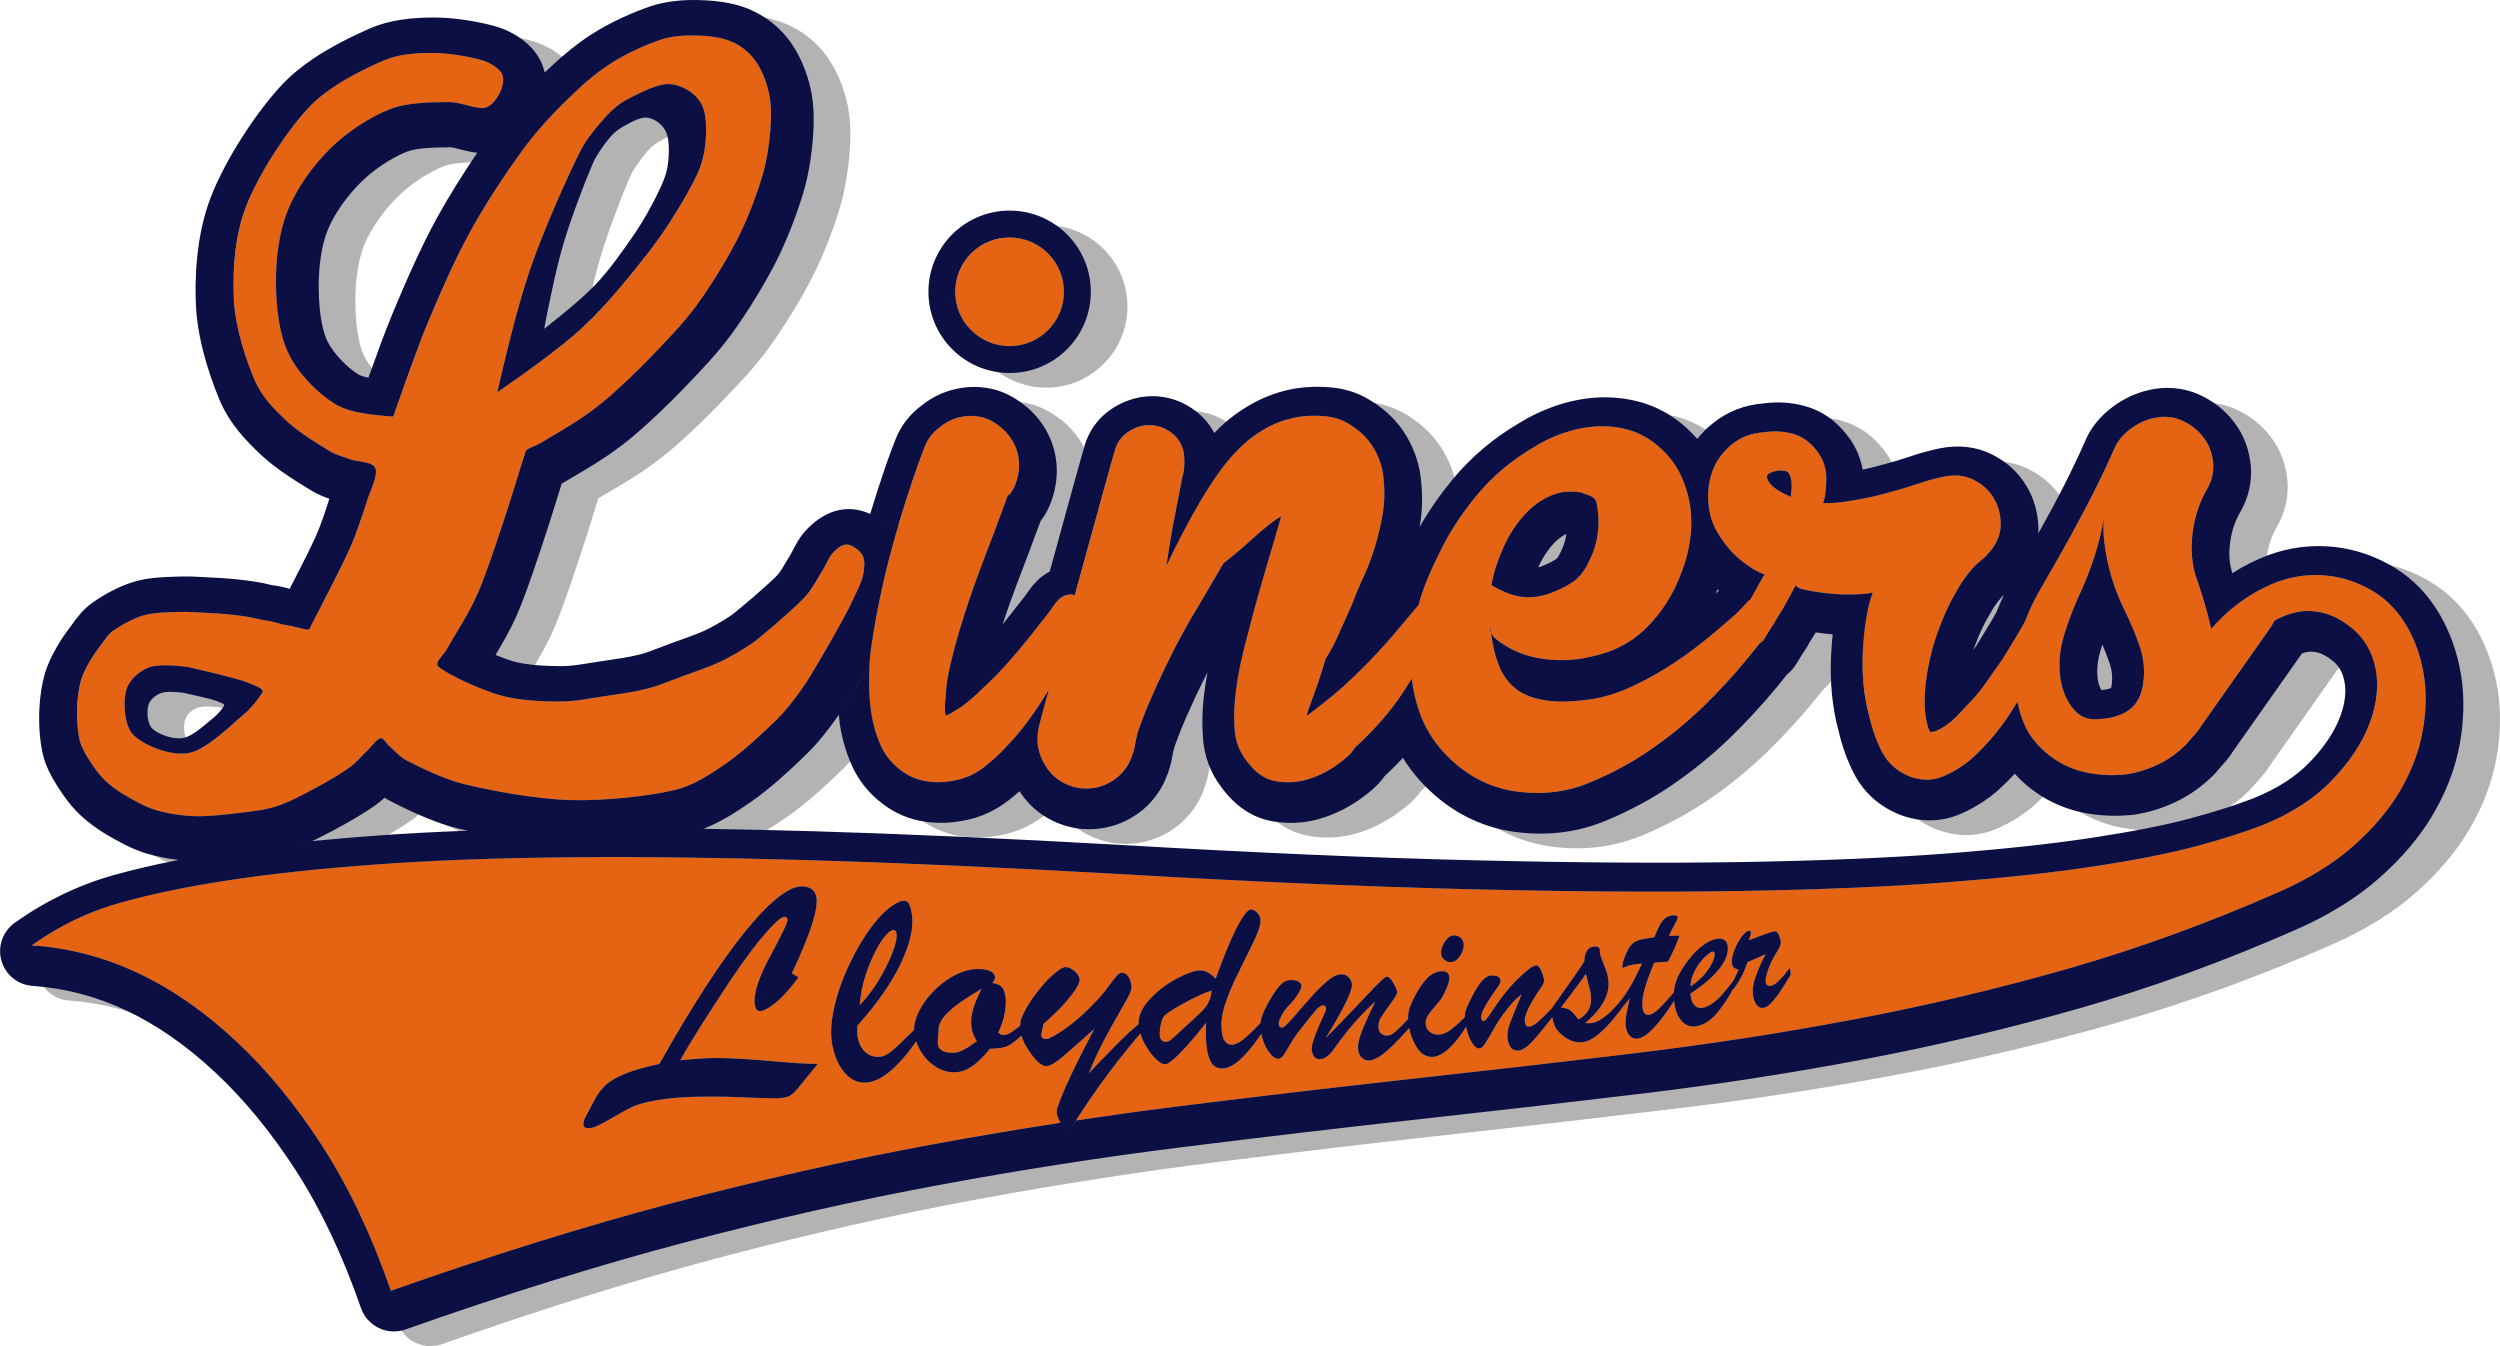
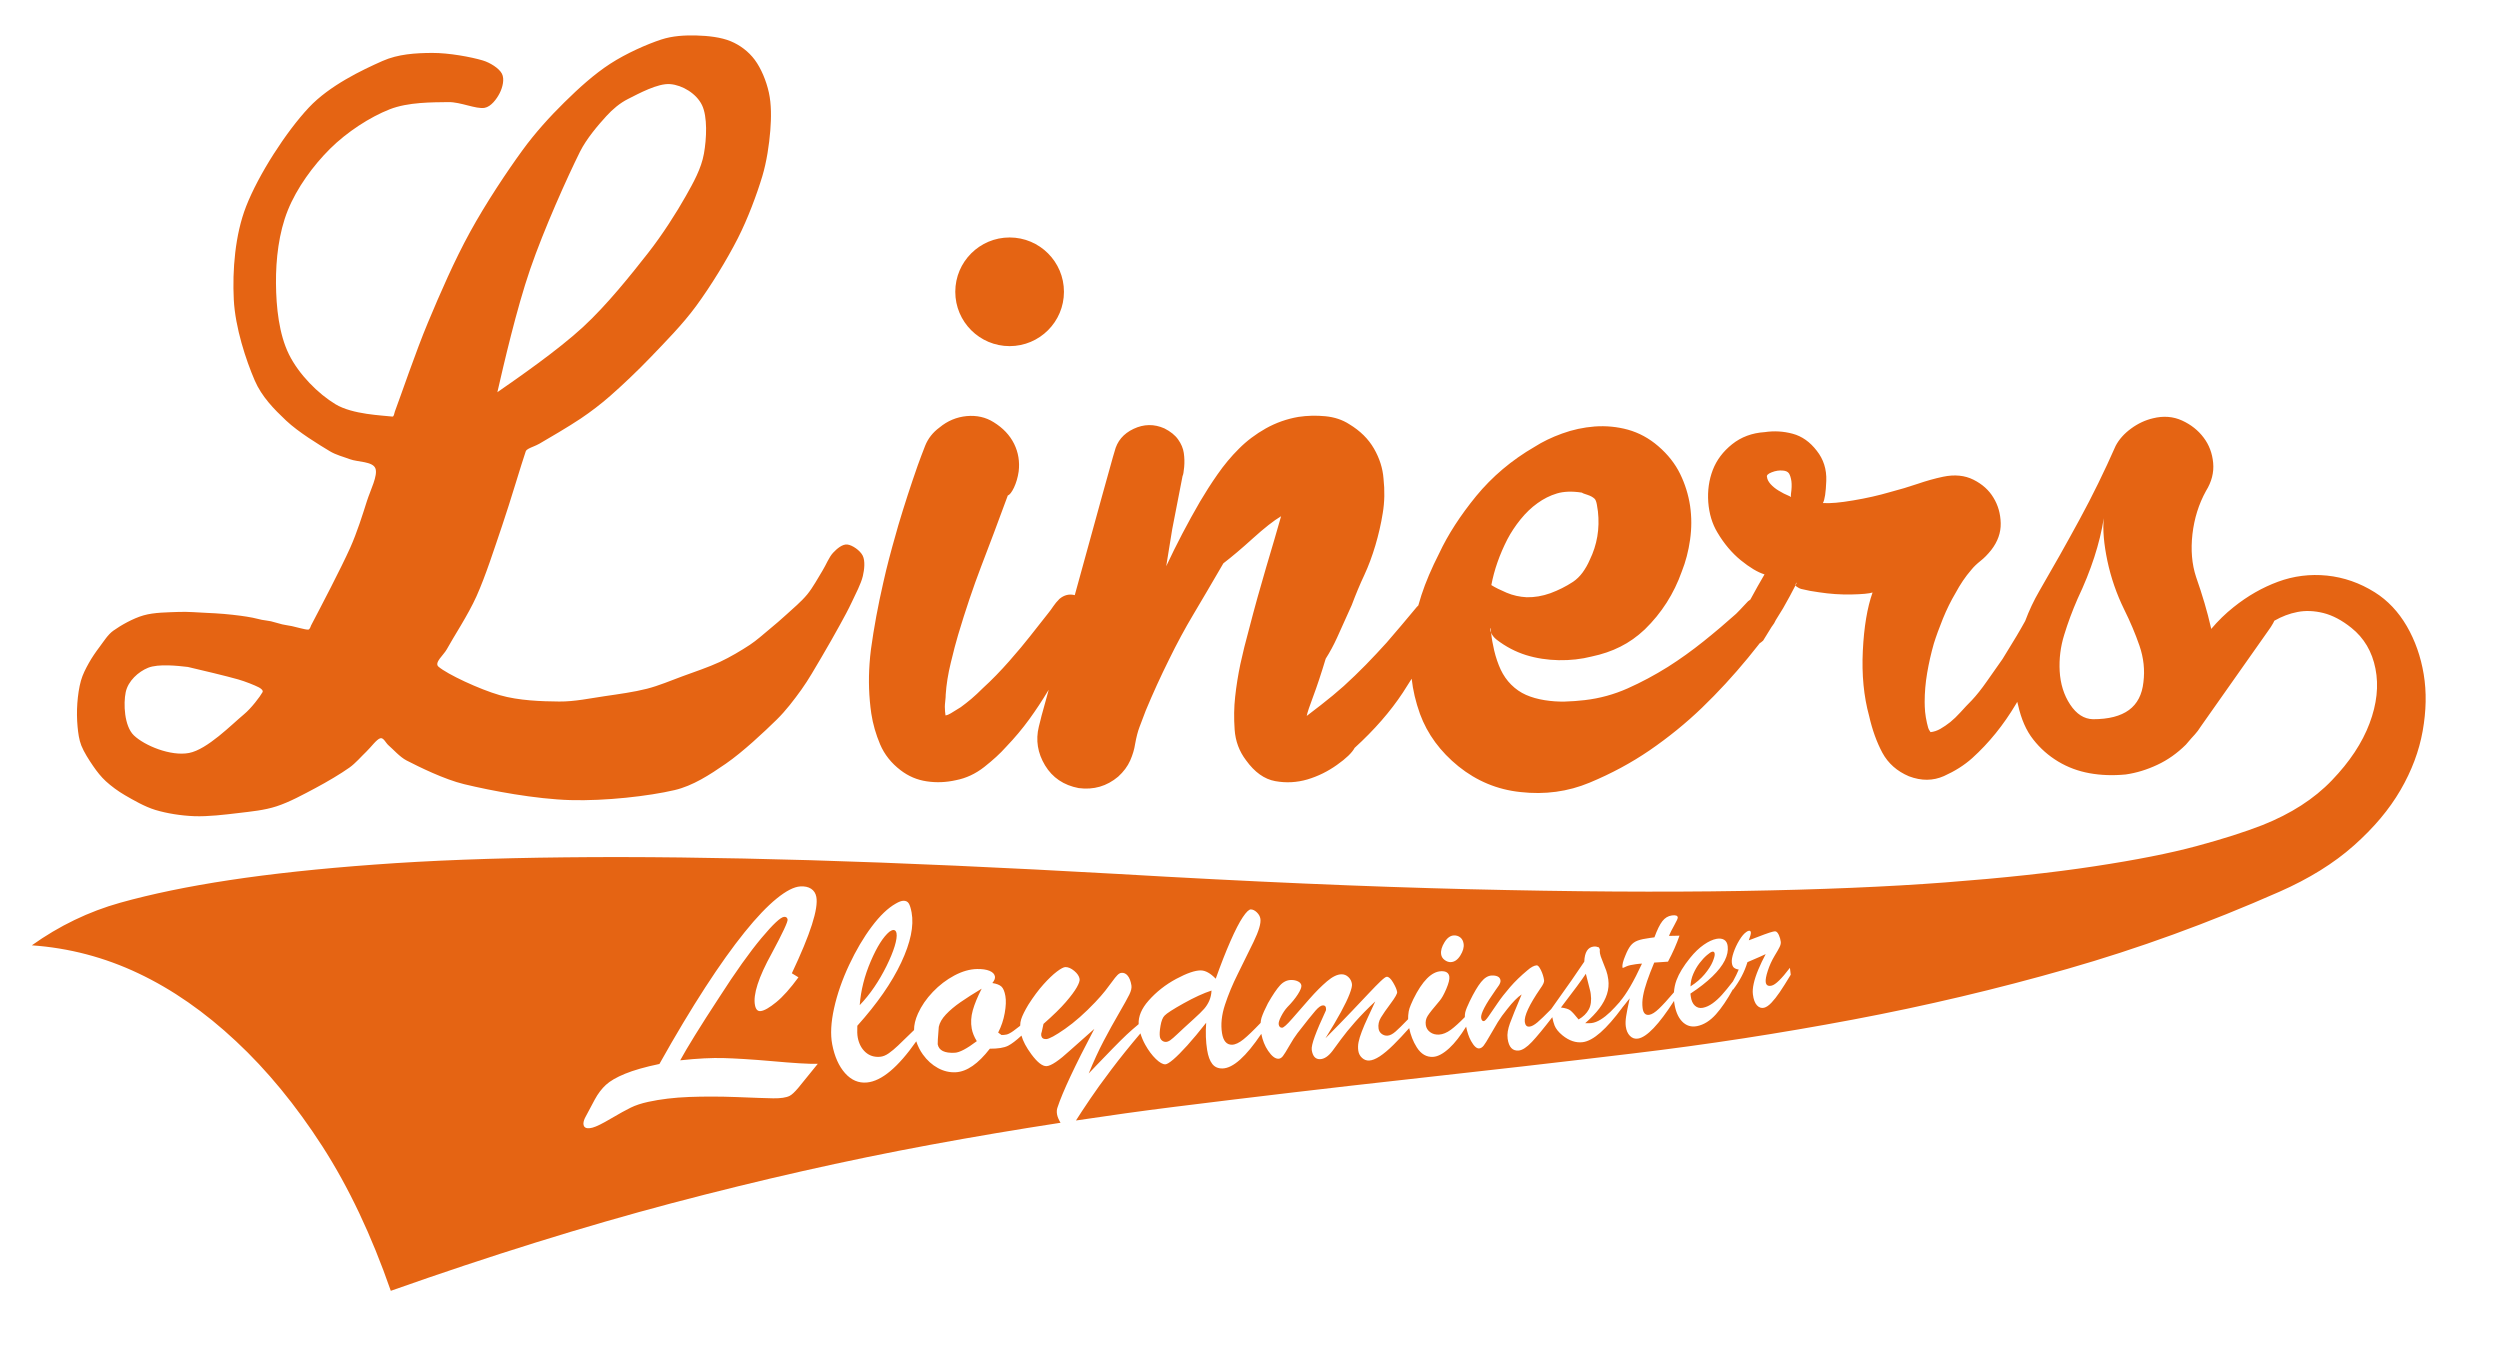
<svg xmlns="http://www.w3.org/2000/svg" version="1.1" id="Layer_1_copy" x="0px" y="0px" width="341.255px" height="183.748px" viewBox="0 0 341.255 183.748" enable-background="new 0 0 341.255 183.748" xml:space="preserve">
-   <path opacity="0.3" d="M340.926,94.06c-0.492-2.966-1.464-5.716-2.894-8.186c-1.539-2.637-3.541-4.74-5.948-6.249  c-2.649-1.663-5.53-2.666-8.583-2.983c-3.015-0.301-5.99,0.076-8.796,1.11c-1.718,0.634-3.382,1.466-4.969,2.481  c-0.019-0.054-0.038-0.108-0.057-0.163c-0.355-1.073-0.453-2.36-0.291-3.807c0.177-1.516,0.583-2.847,1.243-4.067  c1.272-2.101,1.811-4.336,1.6-6.646c-0.202-2.206-0.957-4.186-2.227-5.862c-1.221-1.632-2.823-2.911-4.762-3.802  c-2.183-1.002-4.701-1.194-7.042-0.617c-1.683,0.397-3.269,1.135-4.704,2.189c-1.52,1.111-2.699,2.448-3.506,3.974  c-0.053,0.1-0.103,0.202-0.147,0.305c-1.49,3.384-3.09,6.648-4.758,9.709c-0.602,1.108-1.217,2.227-1.844,3.353  c0.011-0.231,0.013-0.464,0.008-0.698c-0.051-2.132-0.618-4.099-1.659-5.801c-1.079-1.81-2.647-3.243-4.662-4.259  c-2.15-1.084-4.624-1.371-7.275-0.816c-1.281,0.27-2.637,0.647-4.016,1.119c-1.118,0.379-2.281,0.726-3.456,1.033  c-0.045,0.012-0.089,0.024-0.134,0.037c-0.88,0.257-1.81,0.488-2.786,0.691c-0.315-1.729-1.03-3.321-2.102-4.672  c-1.573-2.052-3.536-3.404-5.82-4.015c-1.809-0.489-3.681-0.611-5.547-0.361c-2.622,0.201-4.946,1.096-6.916,2.665  c-0.833,0.665-1.566,1.395-2.197,2.186c-0.55-0.63-1.154-1.23-1.812-1.796c-1.766-1.527-3.767-2.614-5.985-3.24  c-1.564-0.427-3.179-0.644-4.799-0.644c-0.445,0-0.893,0.016-1.375,0.051c-1.949,0.153-3.864,0.567-5.683,1.228  c-1.699,0.614-3.254,1.363-4.623,2.228c-3.552,2.071-6.637,4.682-9.184,7.777c-1.753,2.148-3.239,4.301-4.438,6.424  c0.019-0.11,0.037-0.221,0.055-0.331c0.314-1.889,0.363-3.887,0.145-5.939c-0.176-2.083-0.819-4.102-1.914-6.004  c-1.154-2.003-2.826-3.681-4.969-4.987c-1.56-0.996-3.352-1.598-5.325-1.789c-1.609-0.157-3.241-0.117-4.829,0.119  c-0.035,0.005-0.068,0.011-0.104,0.017c-2.097,0.358-4.104,1.066-5.986,2.117c-1.777,1.004-3.361,2.203-4.675,3.53  c-0.144,0.142-0.286,0.287-0.428,0.433c-0.188-0.354-0.402-0.698-0.639-1.031c-0.862-1.232-2.083-2.253-3.627-3.035  c-0.072-0.037-0.146-0.072-0.22-0.104c-2.649-1.174-5.515-1.135-8.149,0.106c-2.667,1.257-4.447,3.375-5.157,6.13l-0.196,0.658  c-0.209,0.713-0.44,1.541-0.692,2.485c-0.234,0.877-0.507,1.843-0.819,2.942l-2.963,10.761c-0.47,0.249-0.921,0.554-1.345,0.914  c-0.101,0.085-0.198,0.174-0.292,0.268c-0.535,0.536-1.012,1.11-1.415,1.707c-0.127,0.188-0.237,0.358-0.353,0.497  c-0.032,0.038-0.063,0.076-0.093,0.115l-2.545,3.229c-0.125,0.159-0.255,0.324-0.391,0.494c0.619-1.894,1.254-3.696,1.899-5.385  c1.049-2.723,2.154-5.659,3.291-8.742c0.56-0.69,0.891-1.374,1.068-1.74c0.508-1.083,0.857-2.274,1.04-3.538  c0.005-0.037,0.01-0.073,0.015-0.11c0.273-2.264-0.088-4.428-1.08-6.449c-0.985-1.986-2.52-3.632-4.524-4.869  c-1.674-1.054-3.552-1.588-5.582-1.588c-0.339,0-0.684,0.015-1.064,0.049c-2.297,0.216-4.382,1.072-6.201,2.546  c-1.57,1.185-2.729,2.692-3.46,4.519c-0.408,1.046-0.763,1.987-1.077,2.864c-0.86,2.453-1.657,4.919-2.398,7.355  c-0.729-0.324-1.483-0.551-2.229-0.627c-2.29-0.238-4.516,0.723-6.485,2.808c-0.901,0.951-1.447,2.013-1.846,2.789  c-0.101,0.196-0.197,0.396-0.301,0.564c-0.18,0.291-0.369,0.61-0.565,0.944c-0.362,0.615-0.772,1.312-1.082,1.688  c-0.358,0.437-1.016,1.024-1.596,1.542c-0.237,0.212-0.466,0.417-0.684,0.617c-0.734,0.676-1.498,1.319-2.142,1.853  c-0.215,0.178-0.433,0.363-0.655,0.55c-0.544,0.46-1.106,0.937-1.549,1.229c-1.156,0.762-2.416,1.482-3.374,1.928  c-0.951,0.443-2.236,0.904-3.478,1.349c-0.417,0.15-0.829,0.297-1.225,0.443c-0.445,0.164-0.888,0.333-1.332,0.504  c-1.058,0.407-2.058,0.791-2.958,1.021c-1.317,0.337-3.003,0.582-4.635,0.819l-0.528,0.077c-0.507,0.074-1.024,0.158-1.547,0.244  c-1.37,0.224-2.664,0.436-3.846,0.436c-0.001,0-0.002,0-0.003,0c-1.582-0.016-4.527-0.043-6.656-0.657  c-0.726-0.209-1.576-0.526-2.419-0.875c0.927-1.552,1.975-3.358,2.75-5.09c1.152-2.576,2.157-5.567,3.128-8.46l0.57-1.691  c0.654-1.924,1.401-4.337,2.059-6.467c0.184-0.593,0.357-1.157,0.516-1.666c0.02-0.011,0.04-0.023,0.06-0.035  c1.854-1.074,4.392-2.575,5.955-3.63c1.626-1.097,3.158-2.274,4.551-3.497c1.505-1.321,3.837-3.488,5.869-5.611l0.735-0.766  c1.92-1.997,4.096-4.259,5.957-6.795c2.135-2.909,4.49-6.733,6.147-9.981c1.354-2.655,2.74-6.163,3.709-9.384  c0.859-2.858,1.191-5.871,1.312-7.414c0.213-2.713,0.115-4.869-0.306-6.783c-0.533-2.426-1.583-4.821-2.879-6.565  c-1.412-1.904-3.339-3.404-5.574-4.336c-1.764-0.737-4.008-1.145-6.668-1.212C100.272,2.004,100.006,2,99.738,2  c-2.225,0-4.138,0.272-5.847,0.833c-2.152,0.705-5.45,2.104-8.25,3.919c-2.384,1.544-4.551,3.477-6.29,5.148  c-0.125-0.559-0.324-1.127-0.616-1.694c-1.254-2.434-3.884-3.95-5.923-4.557C70.78,5.042,67.28,4.39,64.305,4.39  c-2.86,0.015-5.928,0.216-8.985,1.57c-3.44,1.523-8.41,3.969-11.834,7.617c-3.687,3.929-7.757,10.342-9.677,15.25  c-2.162,5.528-2.218,11.765-2.058,14.992c0.277,5.572,2.601,11.333,3.305,12.963c1.314,3.046,3.447,5.306,5.557,7.294  c2.111,1.988,5.182,3.851,6.887,4.884c0.878,0.531,1.739,0.873,2.458,1.125c-0.509,1.6-1.158,3.581-1.84,5.102  c-0.81,1.803-2.292,4.719-3.573,7.191c-0.363-0.105-0.722-0.205-1.028-0.272c-0.376-0.084-0.757-0.143-1.139-0.194  c-0.081-0.011-0.162-0.02-0.24-0.034c-0.116-0.022-0.232-0.054-0.351-0.083c-0.312-0.077-0.626-0.152-0.925-0.21  c-0.583-0.113-1.299-0.231-1.959-0.319c-0.727-0.095-1.706-0.207-2.562-0.279c-0.857-0.073-1.741-0.12-2.621-0.16  c-0.241-0.011-0.51-0.027-0.797-0.043c-0.979-0.057-2.301-0.128-3.448-0.082l-0.662,0.022c-1.564,0.049-3.511,0.109-5.415,0.657  c-2.697,0.774-5.118,2.417-5.8,2.905c-1.323,0.948-2.152,2.105-2.756,2.949c-0.096,0.134-0.19,0.267-0.278,0.383  c-0.788,1.04-1.42,1.995-1.926,2.909c-0.571,1.027-1.153,2.166-1.543,3.538c-0.426,1.492-0.611,3.101-0.691,4.19  c-0.097,1.317-0.081,2.816,0.043,4.119c0.124,1.285,0.315,2.669,0.875,4.085c0.44,1.113,1.159,2.386,2.191,3.884  c0.857,1.249,1.67,2.209,2.55,3.015c1.023,0.94,2.319,1.892,3.619,2.646c1.286,0.745,3.228,1.87,5.266,2.486  c1.363,0.414,2.892,0.713,4.445,0.897c-3.209,0.625-6.18,1.316-8.874,2.069c-4.786,1.342-9.336,3.533-13.522,6.514  c-1.633,1.163-2.36,3.225-1.818,5.155c0.542,1.929,2.237,3.311,4.236,3.453c4.467,0.317,8.788,1.452,12.846,3.375  c4.155,1.965,8.227,4.803,12.112,8.441c3.937,3.669,7.65,8.191,11.035,13.437c3.386,5.257,6.366,11.558,8.857,18.727  c0.415,1.194,1.289,2.173,2.428,2.722c0.648,0.312,1.353,0.469,2.059,0.469c0.534,0,1.07-0.09,1.583-0.271  c13.361-4.723,26.154-8.712,38.019-11.855c11.929-3.148,23.636-5.793,34.793-7.862c11.204-2.076,22.351-3.811,33.133-5.157  c11.038-1.378,21.771-2.644,31.903-3.762c11.25-1.241,21.311-2.398,30.752-3.535c10.051-1.2,20.233-2.768,30.267-4.659  c10.023-1.889,20.025-4.255,29.726-7.031c9.759-2.79,19.694-6.403,29.529-10.74c4.489-1.978,8.322-4.366,11.385-7.092  c3.093-2.741,5.562-5.685,7.337-8.747c1.803-3.1,3.014-6.338,3.599-9.625C341.36,100.132,341.411,96.986,340.926,94.06z   M89.841,19.406c0.874-0.493,2.446-1.463,3.463-1.354c1.016,0.11,2.169,0.921,2.638,2.008c0.472,1.096,0.407,3.151,0.197,4.573  c-0.209,1.412-0.846,2.711-1.456,3.961c-0.755,1.548-1.923,3.655-3.071,5.328c-1.398,2.04-3.341,4.837-5.316,6.913  c-2.056,2.159-5.362,4.749-7.015,6.045c0.502-2.597,1.508-7.79,2.614-11.55c1.106-3.759,2.991-8.616,4.019-11.004  c0.531-1.234,1.487-2.501,2.142-3.321C88.567,20.365,89.164,19.787,89.841,19.406z M303.981,113.712  c-3.424,0.925-7.927,1.813-13.392,2.64c-5.492,0.841-12.205,1.568-19.952,2.159c-7.721,0.59-17.022,0.979-27.646,1.157  c-10.653,0.178-23.086,0.098-36.966-0.239c-13.986-0.339-30.037-1.037-47.717-2.074c-15.659-0.885-29.843-1.519-42.161-1.885  c-5.296-0.153-10.346-0.264-15.129-0.335c2.405-0.937,4.524-2.32,6.512-3.692c2.599-1.792,5.616-4.595,7.691-6.631  c1.564-1.536,2.889-3.292,3.984-4.815c0.1-0.139,0.191-0.279,0.288-0.418c0.047,0.439,0.08,0.879,0.143,1.318  c0.274,1.811,0.79,3.618,1.538,5.385c0.911,2.131,2.35,3.958,4.268,5.423c1.724,1.322,3.673,2.147,5.758,2.447  c1.857,0.282,3.775,0.212,5.67-0.208c2.091-0.418,4.045-1.329,5.827-2.721c0.524-0.414,1.01-0.818,1.461-1.215  c1.718,2.676,4.338,4.414,7.596,5.034c0.089,0.017,0.179,0.032,0.269,0.043c3.347,0.441,6.524-0.488,9.073-2.64  c0.042-0.036,0.084-0.072,0.125-0.109c1.233-1.116,2.173-2.394,2.803-3.816c0.499-1.141,0.837-2.274,1.005-3.371  c0.153-0.836,0.291-1.249,0.328-1.348c0.231-0.593,0.521-1.342,0.86-2.265c0.925-2.219,1.934-4.427,3.013-6.595  c0.192-0.393,0.385-0.78,0.579-1.163c-0.224,1.222-0.401,2.433-0.526,3.605c-0.189,1.68-0.219,3.478-0.088,5.343  c0.173,2.485,1.009,4.735,2.482,6.688c1.906,2.618,4.243,4.194,6.949,4.685c2.198,0.398,4.403,0.287,6.597-0.353  c1.927-0.576,3.752-1.471,5.404-2.647c1.514-1.066,2.601-2.079,3.351-3.132c0.886-0.826,1.726-1.664,2.519-2.514  c1.281,2.099,2.96,3.994,5.021,5.665c3.207,2.576,6.88,4.097,10.879,4.517c4.134,0.468,8.126-0.078,11.809-1.613  c3.248-1.349,6.292-2.99,9.059-4.882c2.804-1.927,5.416-4.051,7.764-6.313c2.289-2.205,4.524-4.628,6.651-7.212  c0.456-0.557,0.87-1.073,1.264-1.571c0.112-0.093,0.224-0.189,0.333-0.29c0.326-0.297,0.609-0.639,0.841-1.015l1.042-1.69  c0.313-0.41,0.589-0.858,0.825-1.338l0.854-1.386c0.064,0.009,0.129,0.017,0.193,0.025c0.706,0.108,1.415,0.191,2.124,0.249  c-0.097,0.895-0.169,1.83-0.217,2.805c-0.182,3.703,0.153,7.159,0.995,10.274c0.521,2.261,1.27,4.318,2.248,6.15  c1.313,2.409,3.313,4.196,5.949,5.312c0.056,0.024,0.112,0.046,0.169,0.068c2.851,1.078,5.733,1.041,8.4-0.14  c1.953-0.878,3.665-1.971,5.098-3.259c0.764-0.689,1.5-1.419,2.209-2.189c1.124,1.243,2.426,2.313,3.883,3.192  c1.793,1.082,3.777,1.824,5.893,2.206c1.973,0.359,4.08,0.434,6.25,0.224c0.072-0.007,0.146-0.016,0.217-0.026  c1.922-0.276,3.829-0.857,5.646-1.714c1.893-0.88,3.653-2.119,5.231-3.683c0.098-0.097,0.19-0.198,0.279-0.303  c0.471-0.554,0.812-0.952,1.09-1.242c0.443-0.478,0.864-1.03,1.284-1.685l9.07-12.878c0.126-0.17,0.248-0.343,0.368-0.521  c0.237-0.083,0.478-0.146,0.726-0.193c0.4-0.08,0.929-0.042,1.447,0.085c0.596,0.151,1.27,0.527,2.018,1.129  c0.846,0.675,1.352,1.56,1.593,2.788c0.288,1.457,0.093,3.051-0.597,4.879c-0.763,2.03-2.148,4.099-4.126,6.158  c-1.924,2.011-4.549,3.686-7.774,4.968C310.23,111.889,307.364,112.8,303.981,113.712z M67.766,22.373  c0.726,0.185,1.521,0.387,2.384,0.483c-2.039,2.99-3.99,6.132-5.469,8.825c-2.263,4.124-4.224,8.632-6.005,12.888  c-1.133,2.704-2.404,6.24-3.383,8.985c-0.628-0.126-1.069-0.266-1.321-0.417c-1.646-0.991-3.48-2.939-4.265-4.531  c-0.435-0.883-1.169-3.008-1.202-7.307c-0.024-3.063,0.407-5.856,1.215-7.866c0.859-2.136,2.559-4.589,4.546-6.561  c1.72-1.707,4.179-3.341,6.265-4.163c1.393-0.549,3.866-0.579,5.503-0.598l0.51-0.009C66.766,22.118,67.368,22.271,67.766,22.373z   M50.977,115.093c1.532-0.814,3.716-2.075,5.249-3.17c0.469-0.334,0.89-0.689,1.269-1.04c0.262,0.171,0.537,0.334,0.825,0.482  c3.69,1.897,6.66,3.103,9.08,3.689c0.348,0.084,0.852,0.202,1.463,0.338c-4.544,0.169-8.789,0.398-12.689,0.688  c-2.98,0.217-5.834,0.463-8.561,0.734c1.047-0.493,2.053-1.023,2.988-1.521L50.977,115.093z M215.373,78.609  c0.345-0.653,0.773-1.3,1.274-1.922c0.447-0.554,0.9-0.992,1.406-1.354c0.248-0.179,0.499-0.328,0.751-0.444  c-0.091,0.782-0.313,1.523-0.673,2.261c-0.036,0.073-0.069,0.147-0.102,0.223c-0.112,0.264-0.268,0.535-0.426,0.757  c-0.07,0.097-0.137,0.152-0.09,0.12c-0.664,0.435-1.361,0.784-2.081,1.051c-0.157,0.056-0.312,0.104-0.465,0.142  C215.097,79.165,215.231,78.887,215.373,78.609z M291.715,90.83c0.084-0.276,0.172-0.554,0.265-0.834  c0.364,0.84,0.688,1.67,0.969,2.482c0.334,0.973,0.438,1.907,0.309,2.945c-0.032,0.307-0.088,0.458-0.084,0.48  c-0.084,0.047-0.454,0.226-1.328,0.294c-0.323-0.554-0.504-1.227-0.551-2.037C291.233,93.025,291.368,91.944,291.715,90.83z   M239.619,82.618c-0.119,0.125-0.255,0.264-0.409,0.419c0.071-0.187,0.141-0.374,0.208-0.563c0.004-0.008,0.007-0.017,0.01-0.025  C239.491,82.506,239.555,82.563,239.619,82.618z M26.92,96.625c0.787-0.306,2.276-0.151,3.021-0.074  c0.976,0.214,2.926,0.641,3.823,0.882c0.53,0.142,1.249,0.41,1.555,0.561c0.127,0.062,0.358,0.213,0.282,0.343  c-0.19,0.325-0.866,1.169-1.416,1.602c-0.932,0.733-2.786,2.54-4.179,2.799c-1.393,0.259-3.381-0.52-4.179-1.246  c-0.738-0.67-0.791-2.293-0.608-3.105C25.401,97.576,26.189,96.91,26.92,96.625z M278.536,83.216  c-0.364,0.757-0.699,1.529-1.002,2.313c-0.137,0.239-0.273,0.486-0.405,0.724c-0.36,0.629-0.739,1.268-1.166,1.952l-0.469,0.765  c-0.242,0.396-0.486,0.793-0.728,1.193l-0.418,0.596c0.19-0.525,0.41-1.097,0.661-1.721c0.429-1.051,0.889-1.987,1.407-2.86  c0.031-0.054,0.063-0.108,0.092-0.163c0.271-0.5,0.52-0.916,0.773-1.29c0.243-0.361,0.51-0.708,0.794-1.032  c0.046-0.053,0.091-0.106,0.134-0.161C278.236,83.5,278.33,83.391,278.536,83.216z M131.733,41.832  c0-6.122,4.962-11.084,11.083-11.084s11.083,4.962,11.083,11.084c0,6.122-4.962,11.084-11.083,11.084S131.733,47.954,131.733,41.832  z" />
  <path fill="#E56413" d="M12.714,104.565c0.519,0.755,1.086,1.48,1.738,2.078c0.721,0.662,1.679,1.369,2.593,1.899  c1.127,0.654,2.709,1.577,4.164,2.017c1.577,0.478,3.519,0.784,5.303,0.851c1.891,0.071,4.167-0.203,6.043-0.429  c1.744-0.21,3.515-0.369,5.204-0.919c1.751-0.569,3.645-1.609,5.303-2.49c1.584-0.843,3.481-1.966,4.639-2.794  c0.843-0.601,1.602-1.507,2.304-2.175c0.636-0.605,1.396-1.683,1.902-1.827c0.453-0.129,0.752,0.646,1.13,0.965  c0.598,0.505,1.537,1.591,2.464,2.067c1.719,0.883,5.138,2.577,7.856,3.234c3.731,0.902,9.736,2.037,14.523,2.173  c4.746,0.135,10.663-0.536,14.195-1.363c2.499-0.584,4.804-2.088,6.999-3.603c2.327-1.605,5.239-4.34,6.96-6.028  c1.24-1.218,2.355-2.686,3.367-4.095c0.985-1.374,1.825-2.881,2.701-4.353c0.879-1.48,1.884-3.269,2.58-4.533  c0.551-1.001,1.102-2.006,1.592-3.051c0.516-1.102,1.257-2.497,1.505-3.553c0.21-0.894,0.337-2.065-0.016-2.784  c-0.354-0.719-1.432-1.456-2.105-1.525c-0.672-0.068-1.399,0.555-1.932,1.119c-0.567,0.599-0.964,1.66-1.467,2.472  c-0.59,0.95-1.274,2.253-2.069,3.221c-0.813,0.99-1.943,1.922-2.805,2.716c-0.77,0.708-1.563,1.382-2.362,2.044  c-0.841,0.696-1.739,1.511-2.681,2.133c-1.127,0.744-2.673,1.668-4.078,2.323c-1.535,0.714-3.47,1.358-5.13,1.968  c-1.601,0.589-3.184,1.271-4.823,1.691c-1.761,0.45-3.817,0.73-5.735,1.01c-1.997,0.29-4.15,0.755-6.241,0.736  c-2.394-0.023-5.486-0.111-8.128-0.873c-2.748-0.793-7.153-2.846-8.357-3.888c-0.623-0.539,0.723-1.603,1.137-2.366  c0.865-1.601,2.912-4.686,4.056-7.242c1.262-2.819,2.405-6.419,3.512-9.675c1.121-3.296,2.605-8.353,3.207-10.099  c0.066-0.189,0.254-0.29,0.411-0.379c0.314-0.175,0.996-0.406,1.467-0.678c1.184-0.686,4.029-2.347,5.636-3.43  c1.382-0.933,2.724-1.953,4-3.072c1.587-1.393,3.748-3.425,5.52-5.278c1.96-2.049,4.356-4.455,6.233-7.015  c1.987-2.706,4.177-6.277,5.681-9.225c1.362-2.67,2.603-6.013,3.342-8.468c0.604-2.01,0.946-4.355,1.096-6.26  c0.135-1.719,0.159-3.567-0.195-5.174c-0.353-1.607-1.06-3.303-1.926-4.47c-0.857-1.156-2.041-2.021-3.274-2.535  c-1.327-0.555-3.109-0.749-4.688-0.789c-1.58-0.04-3.249,0.043-4.796,0.55c-1.961,0.643-4.778,1.887-6.97,3.308  c-2.204,1.429-4.287,3.325-6.249,5.257c-1.997,1.967-3.999,4.17-5.73,6.549c-2.148,2.95-5.004,7.243-7.15,11.154  c-2.151,3.92-4.043,8.279-5.754,12.366c-1.662,3.968-3.709,10.018-4.519,12.157c-0.09,0.239-0.116,0.705-0.338,0.678  c-1.349-0.167-5.418-0.273-7.756-1.679c-2.353-1.416-5.007-4.062-6.363-6.815c-1.356-2.752-1.743-6.416-1.768-9.692  c-0.026-3.277,0.383-6.904,1.612-9.962c1.231-3.062,3.459-6.116,5.775-8.414c2.316-2.297,5.432-4.314,8.123-5.376  c2.547-1.004,5.861-0.954,8.023-0.988c1.663-0.026,3.778,0.987,4.945,0.783c0.884-0.154,1.663-1.228,2.057-2.005  c0.39-0.768,0.689-1.912,0.306-2.655c-0.382-0.743-1.628-1.515-2.606-1.807c-1.586-0.473-4.623-1.04-6.906-1.028  c-2.283,0.012-4.652,0.152-6.788,1.098c-2.806,1.242-7.236,3.354-10.051,6.352c-3.103,3.308-6.855,9.122-8.564,13.489  c-1.526,3.901-1.883,8.752-1.687,12.715c0.191,3.844,1.672,8.304,2.862,11.059c0.952,2.205,2.632,3.917,4.278,5.468  c1.707,1.608,4.508,3.301,5.962,4.181c0.863,0.522,1.836,0.751,2.762,1.1c1.037,0.39,3.077,0.284,3.462,1.233  c0.386,0.95-0.684,3.002-1.146,4.458c-0.572,1.808-1.37,4.35-2.288,6.395c-1.273,2.837-3.991,8.025-5.35,10.62  c-0.061,0.181-0.183,0.547-0.386,0.552c-0.435,0.012-1.633-0.357-2.224-0.478c-0.438-0.089-0.881-0.139-1.316-0.239  c-0.477-0.11-1.082-0.319-1.545-0.422c-0.405-0.09-0.82-0.117-1.228-0.196c-0.416-0.081-0.848-0.212-1.275-0.294  c-0.484-0.094-1.08-0.191-1.623-0.263c-0.656-0.087-1.541-0.187-2.314-0.253c-0.785-0.067-1.595-0.11-2.394-0.145  c-1.028-0.046-2.52-0.177-3.781-0.125c-1.428,0.059-3.301,0.045-4.784,0.471c-1.451,0.417-3.118,1.376-4.113,2.088  c-0.749,0.536-1.296,1.444-1.855,2.184c-0.541,0.715-1.076,1.49-1.503,2.261c-0.416,0.748-0.82,1.526-1.061,2.372  c-0.259,0.909-0.418,2.042-0.495,3.085c-0.077,1.045-0.06,2.225,0.032,3.189c0.085,0.88,0.197,1.785,0.514,2.588  C11.457,102.666,12.155,103.752,12.714,104.565z M85.734,13.507c1.454-0.73,4.068-2.165,5.75-2.025  c1.681,0.14,3.579,1.296,4.339,2.863c0.768,1.581,0.633,4.562,0.266,6.628c-0.364,2.051-1.436,3.946-2.462,5.769  c-1.27,2.259-3.232,5.334-5.154,7.782c-2.341,2.983-5.593,7.074-8.891,10.119c-3.43,3.168-8.937,6.984-11.69,8.893  c0.866-3.775,2.6-11.323,4.48-16.795c1.881-5.471,5.065-12.547,6.797-16.028c0.897-1.8,2.496-3.654,3.591-4.855  C83.613,14.922,84.609,14.072,85.734,13.507z M18.274,100.381c-1.332-1.278-1.437-4.359-1.114-5.898  c0.322-1.539,1.735-2.796,3.049-3.329c1.414-0.574,4.095-0.268,5.436-0.114c1.757,0.413,5.269,1.241,6.883,1.705  c0.955,0.276,2.25,0.79,2.801,1.079c0.23,0.119,0.646,0.407,0.509,0.655c-0.338,0.613-1.549,2.21-2.536,3.026  c-1.673,1.384-4.996,4.798-7.501,5.277S19.715,101.765,18.274,100.381z M119.339,134.743c-0.615,0.905-1.276,1.724-1.986,2.459  c0.148-1.993,0.651-3.994,1.507-5.989c0.855-1.99,1.705-3.332,2.549-4.033c0.242-0.155,0.41-0.235,0.506-0.239  c0.252-0.008,0.406,0.139,0.462,0.442c0.073,0.396-0.012,0.99-0.254,1.784c-0.245,0.794-0.615,1.694-1.114,2.704  C120.508,132.882,119.952,133.839,119.339,134.743z M214.379,137.943c-0.25-0.204-0.686-0.342-1.308-0.415  c1.753-2.279,2.883-3.818,3.401-4.607c0.189,0.745,0.378,1.49,0.567,2.234c0.021,0.082,0.039,0.163,0.057,0.246  c0.016,0.082,0.029,0.174,0.044,0.278c0.115,0.865,0.026,1.568-0.266,2.111c-0.294,0.544-0.757,1-1.392,1.37  C214.997,138.555,214.63,138.149,214.379,137.943z M131.109,136.801c0.798-0.553,1.762-1.17,2.892-1.846  c-0.569,1.112-0.974,2.099-1.214,2.953c-0.241,0.856-0.289,1.69-0.144,2.499c0.099,0.552,0.33,1.125,0.692,1.715  c-1.348,1.017-2.348,1.547-3,1.581c-1.4,0.074-2.183-0.311-2.337-1.164c-0.021-0.116,0.027-0.909,0.148-2.378  c0.116-0.554,0.438-1.115,0.968-1.68C129.645,137.917,130.309,137.357,131.109,136.801z M230.757,134.644  c0.017-0.597,0.145-1.169,0.383-1.714c0.237-0.544,0.521-1.034,0.852-1.464c0.329-0.43,0.661-0.79,1-1.081  c0.335-0.29,0.582-0.451,0.745-0.481c0.187-0.034,0.296,0.062,0.323,0.286c0.026,0.216-0.067,0.58-0.282,1.095  c-0.216,0.515-0.579,1.082-1.09,1.696C232.174,133.598,231.531,134.152,230.757,134.644z M158.325,141.521  c-0.056-0.34-0.025-0.845,0.091-1.517c0.118-0.671,0.303-1.128,0.555-1.374c0.283-0.306,1.153-0.866,2.604-1.677  c1.441-0.804,2.707-1.383,3.799-1.741c-0.022,0.504-0.123,0.961-0.302,1.376c-0.179,0.414-0.417,0.79-0.712,1.126  c-0.296,0.338-0.776,0.807-1.442,1.407c-0.667,0.603-1.1,0.995-1.292,1.178c-0.14,0.122-0.434,0.397-0.884,0.826  c-0.452,0.431-0.786,0.718-1.001,0.868c-0.214,0.149-0.415,0.225-0.601,0.228c-0.2,0.003-0.377-0.062-0.532-0.192  C158.453,141.896,158.358,141.728,158.325,141.521z M118.891,88.604c-0.088,0.666-0.15,1.331-0.197,1.996  c-0.161,2.262-0.087,4.52,0.237,6.785c0.22,1.45,0.63,2.86,1.21,4.23c0.59,1.38,1.52,2.55,2.79,3.52c1.07,0.82,2.26,1.33,3.58,1.52  c1.32,0.2,2.65,0.14,3.98-0.16c1.39-0.27,2.67-0.87,3.86-1.8c1.19-0.94,2.18-1.84,2.95-2.71c1.21-1.26,2.27-2.53,3.2-3.81  c0.92-1.27,1.76-2.55,2.53-3.83c0.04-0.063,0.08-0.126,0.121-0.188l-0.801,2.908c-0.13,0.44-0.23,0.83-0.31,1.18  s-0.16,0.66-0.24,0.95c-0.45,1.84-0.16,3.6,0.85,5.28c1.01,1.67,2.54,2.71,4.59,3.1c2.05,0.27,3.85-0.26,5.39-1.56  c0.74-0.67,1.29-1.41,1.64-2.2c0.35-0.8,0.57-1.55,0.67-2.24c0.17-0.95,0.37-1.72,0.59-2.3c0.23-0.59,0.52-1.34,0.86-2.27  c0.99-2.38,2.05-4.7,3.17-6.95c1.08-2.21,2.19-4.27,3.32-6.16c1.13-1.9,2.5-4.23,4.11-7c1.13-0.87,2.48-2,4.03-3.41  c1.56-1.41,2.84-2.42,3.85-3.02c-0.54,1.91-1.22,4.24-2.04,6.98c-0.81,2.75-1.59,5.54-2.32,8.37c-0.48,1.74-0.88,3.36-1.2,4.84  c-0.31,1.48-0.55,2.97-0.71,4.46c-0.16,1.42-0.18,2.91-0.07,4.48c0.11,1.58,0.63,2.97,1.56,4.19c1.17,1.62,2.49,2.57,3.98,2.84  c1.49,0.27,2.95,0.19,4.39-0.23c1.439-0.43,2.78-1.09,4.03-1.98c1.25-0.88,2.06-1.66,2.42-2.33c2.7-2.46,4.89-4.98,6.58-7.54  c0.407-0.626,0.81-1.259,1.205-1.898c0.169,1.552,0.546,3.158,1.135,4.808c1.02,2.77,2.78,5.15,5.26,7.16c2.49,2,5.3,3.17,8.44,3.5  c3.35,0.38,6.5-0.05,9.449-1.28c2.96-1.23,5.69-2.7,8.19-4.41c2.59-1.78,4.979-3.72,7.16-5.82c2.189-2.11,4.27-4.37,6.27-6.8  c0.54-0.66,1.021-1.26,1.42-1.77c0.055-0.071,0.109-0.143,0.166-0.216c0.161-0.101,0.322-0.226,0.484-0.374l1.168-1.894  c0.023-0.032,0.047-0.064,0.072-0.096c0.188-0.231,0.352-0.503,0.486-0.81l0.993-1.61c0.26-0.44,0.561-0.99,0.92-1.65  c0.275-0.512,0.538-1.011,0.784-1.493c-0.03-0.115,0.035-0.246,0.196-0.387c-0.064,0.127-0.13,0.256-0.196,0.387  c0.019,0.07,0.074,0.135,0.166,0.193c0.23,0.16,0.43,0.26,0.58,0.3c0.84,0.21,1.66,0.36,2.45,0.46c1.49,0.23,2.97,0.33,4.439,0.3  c1.46-0.03,2.42-0.12,2.881-0.27c-0.721,2.03-1.171,4.69-1.33,7.96c-0.16,3.27,0.13,6.23,0.859,8.89c0.431,1.9,1.03,3.57,1.811,5.03  c0.79,1.45,2,2.52,3.63,3.21c1.689,0.64,3.28,0.63,4.77-0.03c1.49-0.67,2.78-1.48,3.86-2.45c2.28-2.06,4.27-4.52,5.96-7.36  c0.063-0.109,0.128-0.217,0.191-0.324c0.033,0.141,0.069,0.283,0.108,0.424c0.43,1.93,1.11,3.5,2.07,4.71  c0.95,1.22,2.09,2.22,3.399,3.01c1.311,0.79,2.74,1.32,4.29,1.6c1.54,0.28,3.19,0.34,4.94,0.17c1.46-0.21,2.9-0.65,4.32-1.32  c1.42-0.66,2.71-1.58,3.89-2.75c0.56-0.66,0.97-1.13,1.23-1.4c0.26-0.28,0.529-0.64,0.819-1.1l9.17-13.02  c0.271-0.36,0.5-0.72,0.7-1.08c0.055-0.101,0.106-0.206,0.151-0.314c1.023-0.585,2.076-0.989,3.157-1.193  c1.101-0.22,2.29-0.17,3.551,0.14c1.26,0.32,2.529,0.99,3.81,2.02c1.73,1.38,2.83,3.24,3.29,5.58c0.46,2.33,0.19,4.82-0.81,7.47  c-1,2.66-2.71,5.24-5.141,7.77c-2.42,2.53-5.58,4.56-9.479,6.11c-2.41,0.94-5.41,1.9-9.01,2.87c-3.591,0.97-8.23,1.89-13.91,2.75  c-5.681,0.87-12.45,1.6-20.311,2.2c-7.85,0.6-17.16,0.99-27.93,1.17c-10.771,0.18-23.15,0.1-37.16-0.24  c-14-0.34-29.96-1.03-47.87-2.08c-15.57-0.88-29.58-1.51-42.03-1.88c-12.44-0.36-23.59-0.5-33.43-0.39  c-9.84,0.1-18.53,0.43-26.06,0.99c-7.53,0.55-14.12,1.26-19.79,2.12c-5.67,0.86-10.64,1.89-14.93,3.09  c-4.28,1.2-8.3,3.14-12.05,5.81c5.07,0.36,9.92,1.63,14.54,3.82c4.63,2.19,9.07,5.28,13.32,9.26c4.26,3.97,8.19,8.76,11.79,14.34  c3.6,5.59,6.72,12.17,9.35,19.74c13.55-4.79,26.35-8.78,38.39-11.97c12.05-3.18,23.76-5.83,35.14-7.94  c6.037-1.118,11.995-2.122,17.889-3.028c-0.245-0.417-0.416-0.805-0.475-1.146c-0.063-0.361-0.039-0.682,0.07-0.964  c0.673-2.059,2.353-5.646,5.019-10.706c-1.088,0.963-2.175,1.928-3.263,2.895c-1.562,1.435-2.653,2.17-3.268,2.192  c-0.56,0.02-1.248-0.523-2.065-1.626c-0.698-0.944-1.138-1.788-1.35-2.543c-0.723,0.666-1.334,1.136-1.823,1.383  c-0.544,0.275-1.374,0.41-2.494,0.404c-1.587,2.051-3.128,3.126-4.625,3.213c-0.851,0.049-1.672-0.142-2.462-0.573  c-0.794-0.434-1.48-1.052-2.055-1.853c-0.394-0.545-0.689-1.146-0.902-1.794c-2.478,3.536-4.725,5.432-6.73,5.619  c-1.139,0.105-2.134-0.315-2.983-1.267c-0.853-0.958-1.439-2.268-1.759-3.935c-0.259-1.352-0.174-2.997,0.254-4.931  c0.426-1.931,1.114-3.904,2.057-5.916c0.94-2.001,1.971-3.75,3.093-5.242c1.114-1.485,2.205-2.527,3.271-3.129  c0.429-0.25,0.775-0.379,1.044-0.385c0.33-0.007,0.571,0.11,0.725,0.351c0.154,0.242,0.285,0.659,0.394,1.252  c0.333,1.83-0.139,4.099-1.42,6.83c-1.289,2.747-3.279,5.604-5.991,8.63c-0.032,0.699-0.013,1.233,0.058,1.603  c0.16,0.843,0.509,1.507,1.049,1.997c0.539,0.486,1.199,0.698,1.979,0.636c0.396-0.031,0.8-0.192,1.21-0.482  c0.411-0.29,0.832-0.64,1.266-1.055c0.391-0.373,1.131-1.092,2.183-2.112c-0.009-0.684,0.166-1.432,0.532-2.248  c0.474-1.05,1.152-2.038,2.034-2.96c0.878-0.92,1.856-1.667,2.933-2.24c1.072-0.571,2.104-0.865,3.095-0.885  c0.703-0.015,1.272,0.07,1.707,0.248c0.434,0.18,0.681,0.436,0.74,0.77c0.045,0.257-0.073,0.555-0.356,0.895  c0.582,0.091,0.996,0.252,1.245,0.486c0.249,0.232,0.427,0.661,0.537,1.287c0.108,0.613,0.077,1.389-0.09,2.328  c-0.167,0.94-0.467,1.826-0.897,2.661c0.152,0.11,0.305,0.22,0.458,0.33c0.111-0.004,0.222-0.007,0.333-0.011  c0.25-0.009,0.487-0.07,0.71-0.186c0.223-0.115,0.418-0.237,0.588-0.364c0.148-0.111,0.459-0.349,0.916-0.698  c0.007-0.328,0.048-0.631,0.138-0.899c0.166-0.507,0.492-1.167,0.979-1.979c0.698-1.092,1.384-2.016,2.063-2.771  c0.675-0.751,1.285-1.335,1.829-1.748c0.542-0.411,0.935-0.615,1.175-0.616c0.382,0,0.784,0.176,1.204,0.528  c0.42,0.353,0.66,0.715,0.724,1.091c0.041,0.237-0.088,0.62-0.385,1.147c-0.299,0.528-0.797,1.2-1.502,2.017  c-0.707,0.819-1.719,1.809-3.042,2.973c-0.077,0.35-0.153,0.699-0.23,1.049c-0.08,0.204-0.107,0.382-0.081,0.533  c0.059,0.341,0.282,0.504,0.67,0.495c0.399-0.011,1.264-0.48,2.582-1.4c1.311-0.915,2.685-2.129,4.121-3.638  c0.555-0.588,1.009-1.106,1.362-1.554c0.353-0.447,0.67-0.866,0.949-1.256c0.279-0.39,0.515-0.683,0.709-0.88  c0.193-0.197,0.378-0.301,0.553-0.313c0.336-0.036,0.623,0.096,0.864,0.394c0.239,0.297,0.408,0.736,0.503,1.314  c0.055,0.333-0.04,0.749-0.282,1.248c-0.245,0.498-0.718,1.352-1.419,2.56c-0.705,1.211-1.401,2.471-2.087,3.776  c-0.688,1.311-1.37,2.791-2.042,4.439c0.035-0.039,0.401-0.423,1.095-1.15c0.691-0.725,1.42-1.479,2.186-2.262  c0.764-0.781,1.393-1.404,1.891-1.874c0.44-0.416,1-0.905,1.643-1.443c-0.049-1.058,0.399-2.128,1.348-3.203  c1.062-1.205,2.327-2.198,3.788-2.982c1.452-0.776,2.566-1.16,3.348-1.152c0.635,0.007,1.316,0.384,2.04,1.133  c0.683-1.923,1.349-3.625,2-5.109c0.649-1.479,1.214-2.575,1.694-3.291c0.479-0.713,0.846-1.065,1.099-1.059  c0.276,0.007,0.55,0.142,0.822,0.404c0.271,0.263,0.432,0.554,0.481,0.874c0.097,0.618-0.214,1.667-0.932,3.152  c-0.721,1.491-1.438,2.945-2.149,4.368c-0.715,1.424-1.3,2.833-1.756,4.224c-0.458,1.392-0.591,2.681-0.403,3.86  c0.171,1.071,0.626,1.6,1.365,1.587c0.443-0.008,0.963-0.25,1.56-0.729c0.569-0.456,1.355-1.213,2.346-2.252  c0.023-0.243,0.052-0.482,0.121-0.694c0.174-0.531,0.465-1.194,0.876-1.985c0.653-1.144,1.205-1.958,1.653-2.446  c0.447-0.486,0.96-0.73,1.536-0.731c0.354,0,0.663,0.067,0.927,0.2c0.264,0.132,0.414,0.315,0.449,0.549  c0.036,0.243-0.124,0.646-0.481,1.208c-0.359,0.562-0.835,1.143-1.428,1.744c-0.315,0.343-0.6,0.763-0.856,1.264  c-0.255,0.5-0.366,0.862-0.332,1.085c0.049,0.314,0.203,0.47,0.462,0.465c0.208-0.003,0.672-0.419,1.391-1.247  c0.715-0.825,1.5-1.722,2.351-2.689c0.848-0.964,1.646-1.763,2.393-2.399c0.745-0.633,1.406-0.953,1.986-0.957  c0.354-0.002,0.665,0.123,0.932,0.378c0.27,0.255,0.431,0.57,0.486,0.946c0.038,0.251-0.07,0.708-0.323,1.369  c-0.255,0.664-0.647,1.483-1.181,2.462c-0.533,0.982-1.237,2.173-2.111,3.576c1.428-1.439,2.645-2.688,3.652-3.749  c1.003-1.053,1.786-1.882,2.354-2.487c0.566-0.601,1.065-1.112,1.5-1.528c0.435-0.415,0.719-0.625,0.855-0.627  c0.263-0.016,0.554,0.245,0.873,0.784c0.318,0.54,0.501,0.971,0.551,1.295c0.029,0.213-0.258,0.725-0.863,1.538  c-0.609,0.814-1.059,1.463-1.353,1.948c-0.292,0.485-0.398,0.987-0.321,1.504c0.044,0.303,0.185,0.542,0.416,0.72  c0.235,0.178,0.494,0.26,0.781,0.249c0.33-0.013,0.702-0.199,1.113-0.553c0.38-0.329,0.96-0.901,1.724-1.696  c-0.003-0.17-0.003-0.34,0.011-0.504c0.031-0.399,0.09-0.729,0.178-0.989c0.085-0.261,0.258-0.669,0.516-1.227  c1.232-2.51,2.5-3.782,3.803-3.828c0.67-0.024,1.041,0.22,1.117,0.737c0.05,0.352-0.088,0.911-0.414,1.677  c-0.326,0.767-0.637,1.317-0.932,1.652c-0.828,0.969-1.364,1.643-1.604,2.021c-0.242,0.379-0.329,0.799-0.263,1.263  c0.058,0.397,0.257,0.72,0.593,0.969c0.338,0.248,0.743,0.359,1.217,0.332c0.518-0.03,1.057-0.252,1.621-0.667  c0.508-0.375,1.146-0.955,1.897-1.719c-0.002-0.256,0.016-0.482,0.062-0.667c0.087-0.344,0.287-0.838,0.598-1.482  c0.579-1.192,1.099-2.072,1.558-2.638c0.459-0.566,0.934-0.862,1.422-0.89c0.338-0.02,0.619,0.024,0.843,0.13  c0.222,0.106,0.352,0.282,0.385,0.529c0.016,0.108,0,0.224-0.048,0.345c-0.046,0.123-0.104,0.234-0.169,0.337  c-0.065,0.103-0.204,0.301-0.42,0.597c-1.413,1.998-2.083,3.275-2.004,3.837c0.046,0.313,0.168,0.462,0.372,0.449  c0.128-0.009,0.346-0.235,0.653-0.675c0.307-0.439,0.705-1.017,1.186-1.729c0.48-0.711,1.061-1.457,1.74-2.24  c0.678-0.781,1.463-1.541,2.356-2.284c0.491-0.432,0.918-0.662,1.276-0.688c0.165-0.013,0.357,0.208,0.58,0.661  c0.222,0.454,0.366,0.916,0.43,1.391c0.031,0.231-0.139,0.604-0.513,1.116c-1.524,2.229-2.232,3.751-2.12,4.567  c0.063,0.456,0.275,0.667,0.635,0.632c0.299-0.028,0.665-0.227,1.098-0.593c0.409-0.348,1.036-0.952,1.862-1.794  c2.211-3.087,3.715-5.252,4.523-6.479c0.048-1.298,0.487-1.986,1.313-2.068c0.206-0.02,0.437,0.02,0.688,0.12  c0.043,0.095,0.085,0.19,0.128,0.285c-0.023,0.128-0.019,0.305,0.012,0.532c0.024,0.196,0.145,0.552,0.357,1.066  c0.212,0.516,0.379,0.947,0.504,1.297c0.126,0.349,0.217,0.751,0.277,1.202c0.089,0.675,0.029,1.341-0.18,1.997  c-0.21,0.656-0.556,1.303-1.036,1.942c-0.482,0.641-1.125,1.315-1.934,2.021c0.366,0.017,0.649,0.014,0.856-0.012  c0.401-0.051,0.821-0.213,1.258-0.483c0.437-0.271,0.87-0.615,1.305-1.03c0.382-0.37,0.825-0.844,1.313-1.394  c-0.001-0.007-0.002-0.014-0.003-0.021c0.891-1.029,1.899-2.76,3.023-5.191c-0.143,0.01-0.277,0.02-0.401,0.03  c-0.126,0.012-0.272,0.029-0.443,0.052c-0.563,0.075-0.978,0.169-1.245,0.285c-0.109,0.045-0.213,0.091-0.31,0.14  c-0.096,0.049-0.163,0.075-0.201,0.08c-0.039,0.005-0.063-0.023-0.071-0.084c-0.043-0.337,0.088-0.865,0.393-1.586  c0.242-0.609,0.485-1.068,0.732-1.377c0.246-0.309,0.564-0.535,0.959-0.682c0.391-0.147,0.949-0.267,1.677-0.361  c0.202-0.027,0.403-0.054,0.605-0.082c0.374-1.021,0.735-1.758,1.085-2.208c0.351-0.45,0.782-0.71,1.292-0.78  c0.509-0.07,0.778,0.019,0.81,0.268c0.017,0.12-0.141,0.473-0.471,1.059c-0.331,0.587-0.575,1.074-0.733,1.464  c0.319-0.005,0.605-0.012,0.853-0.017c0.25-0.006,0.444-0.011,0.585-0.013c-0.392,1.136-0.913,2.317-1.567,3.545  c-0.263,0.021-0.485,0.036-0.662,0.048c-0.182,0.011-0.361,0.024-0.545,0.036c-0.185,0.011-0.409,0.025-0.674,0.043  c-0.395,0.949-0.721,1.792-0.974,2.53c-0.256,0.741-0.438,1.411-0.547,2.012c-0.111,0.6-0.131,1.157-0.065,1.671  c0.092,0.694,0.396,1,0.913,0.917c0.356-0.057,0.798-0.336,1.32-0.835c0.52-0.498,1.202-1.241,2.045-2.234  c0.04-0.569,0.149-1.122,0.347-1.653c0.343-0.922,0.962-1.938,1.859-3.047c0.609-0.757,1.234-1.355,1.871-1.797  c0.635-0.441,1.216-0.71,1.744-0.806c0.419-0.075,0.763-0.032,1.033,0.132s0.432,0.454,0.483,0.872  c0.076,0.61-0.057,1.261-0.396,1.948c-0.343,0.689-0.907,1.418-1.693,2.183c-0.789,0.767-1.789,1.551-2.997,2.343  c0.015,0.123,0.03,0.246,0.045,0.369c0.075,0.58,0.265,1.007,0.569,1.281c0.303,0.272,0.668,0.368,1.092,0.285  c0.44-0.087,0.883-0.292,1.324-0.61c0.441-0.319,0.871-0.71,1.286-1.175c0.412-0.46,0.91-1.067,1.489-1.819  c0.343-0.63,0.612-1.177,0.786-1.616c-0.294-0.047-0.515-0.135-0.661-0.262c-0.146-0.128-0.239-0.348-0.277-0.657  c-0.044-0.348,0.035-0.814,0.233-1.4c0.197-0.585,0.462-1.146,0.79-1.688c0.329-0.541,0.642-0.909,0.939-1.108  c0.113-0.093,0.228-0.15,0.342-0.173c0.172-0.035,0.271,0.038,0.293,0.221c0.02,0.163-0.073,0.522-0.282,1.078  c1.745-0.677,2.843-1.083,3.305-1.187c0.179-0.04,0.305-0.049,0.377-0.026c0.154,0.052,0.299,0.225,0.431,0.515  c0.13,0.291,0.214,0.592,0.252,0.903c0.023,0.198-0.028,0.432-0.157,0.701s-0.358,0.672-0.687,1.207  c-0.387,0.647-0.695,1.324-0.926,2.033c-0.231,0.71-0.326,1.225-0.288,1.548c0.056,0.445,0.329,0.609,0.826,0.486  c0.519-0.128,1.347-0.934,2.479-2.427c0.038,0.314,0.076,0.628,0.114,0.942c-0.601,0.998-1.1,1.791-1.5,2.377  c-0.4,0.588-0.78,1.071-1.14,1.449c-0.358,0.378-0.692,0.605-1.001,0.682c-0.359,0.088-0.684-0.021-0.971-0.327  c-0.286-0.309-0.473-0.811-0.557-1.508c-0.052-0.408-0.013-0.9,0.113-1.468c0.125-0.568,0.334-1.202,0.625-1.9  c0.291-0.699,0.628-1.404,1.009-2.118c-0.234,0.113-0.496,0.233-0.79,0.363c-0.296,0.129-0.607,0.266-0.936,0.406  c-0.331,0.141-0.586,0.251-0.763,0.328c-0.395,1.308-1.048,2.561-1.963,3.755c-0.003-0.022-0.006-0.044-0.009-0.066  c-0.794,1.432-1.569,2.581-2.327,3.428c-0.797,0.891-1.656,1.431-2.575,1.616c-0.808,0.161-1.494-0.054-2.057-0.644  c-0.564-0.59-0.923-1.483-1.076-2.671c-0.006-0.045-0.005-0.089-0.01-0.134c-2.075,3.235-3.719,4.955-4.915,5.15  c-0.428,0.069-0.796-0.052-1.104-0.365c-0.309-0.312-0.5-0.747-0.573-1.304c-0.049-0.374-0.034-0.83,0.048-1.368  c0.079-0.538,0.243-1.356,0.489-2.453c-0.119,0.14-0.229,0.277-0.335,0.41c-0.104,0.135-0.198,0.256-0.287,0.367  c-0.088,0.11-0.184,0.227-0.285,0.349c-0.042,0.051-0.084,0.104-0.125,0.156c0,0.003,0.001,0.006,0.001,0.009  c-1.065,1.445-2.047,2.563-2.942,3.355c-0.901,0.795-1.711,1.239-2.432,1.333c-0.933,0.12-1.856-0.188-2.771-0.927  c-0.541-0.445-0.9-0.894-1.08-1.34c-0.121-0.301-0.224-0.686-0.312-1.14c-1.185,1.538-2.119,2.669-2.786,3.376  c-0.693,0.732-1.289,1.123-1.787,1.172c-0.852,0.083-1.359-0.453-1.521-1.603c-0.045-0.34-0.04-0.681,0.018-1.02  c0.059-0.339,0.154-0.695,0.288-1.068c0.134-0.373,0.342-0.906,0.625-1.604c0.283-0.695,0.608-1.483,0.982-2.361  c-0.55,0.355-1.211,1.026-1.982,2.012c-0.508,0.623-0.931,1.21-1.27,1.761c-0.337,0.552-0.698,1.166-1.08,1.841  c-0.381,0.677-0.668,1.135-0.854,1.372c-0.188,0.238-0.395,0.366-0.619,0.384c-0.344,0.026-0.71-0.311-1.103-1.014  c-0.313-0.561-0.521-1.229-0.673-1.956c-0.779,1.253-1.543,2.238-2.29,2.927c-0.82,0.754-1.555,1.153-2.206,1.194  c-0.908,0.058-1.655-0.375-2.241-1.301c-0.502-0.796-0.842-1.673-1.035-2.62c-0.767,0.859-1.483,1.624-2.134,2.267  c-0.71,0.703-1.343,1.233-1.894,1.591c-0.556,0.36-1.034,0.549-1.439,0.567c-0.357,0.016-0.68-0.104-0.963-0.359  s-0.457-0.581-0.516-0.977c-0.057-0.384-0.046-0.778,0.034-1.18c0.08-0.4,0.227-0.877,0.437-1.431  c0.209-0.553,0.494-1.217,0.857-1.995c0.359-0.777,0.69-1.486,0.988-2.129c-1.041,0.969-1.956,1.904-2.747,2.801  c-0.793,0.904-1.437,1.689-1.927,2.362c-0.492,0.675-0.881,1.206-1.168,1.593c-0.558,0.733-1.123,1.108-1.695,1.127  c-0.624,0.02-1.002-0.395-1.133-1.247c-0.052-0.345,0.089-0.971,0.42-1.875c0.332-0.902,0.824-2.053,1.476-3.449  c0.058-0.093,0.071-0.238,0.042-0.434c-0.035-0.229-0.172-0.343-0.411-0.339c-0.263,0.005-0.606,0.248-1.032,0.736  c-0.426,0.486-1.241,1.506-2.448,3.062c-0.336,0.438-0.704,1.008-1.104,1.709c-0.4,0.703-0.693,1.174-0.878,1.413  c-0.185,0.239-0.389,0.36-0.609,0.366c-0.444,0.012-0.916-0.35-1.417-1.09c-0.451-0.664-0.754-1.438-0.926-2.31  c-2.085,3.099-3.852,4.69-5.288,4.724c-0.602,0.015-1.069-0.189-1.401-0.612c-0.334-0.423-0.568-1.06-0.705-1.908  c-0.184-1.147-0.228-2.388-0.13-3.721c-0.948,1.21-1.809,2.243-2.581,3.1c-0.775,0.856-1.416,1.5-1.921,1.928  c-0.507,0.428-0.869,0.646-1.081,0.65c-0.345,0.007-0.776-0.237-1.294-0.738c-0.518-0.501-0.998-1.145-1.438-1.932  c-0.286-0.512-0.502-1.031-0.66-1.556c-1.459,1.721-2.786,3.368-3.968,4.936c-1.24,1.645-2.193,2.965-2.857,3.958  c-0.667,0.996-1.056,1.579-1.168,1.745c-0.302,0.446-0.571,0.863-0.807,1.252c4.51-0.677,8.99-1.307,13.42-1.86  c10.89-1.36,21.55-2.62,31.97-3.77s20.66-2.32,30.71-3.53c10.05-1.2,20.03-2.74,29.95-4.61s19.689-4.18,29.3-6.93  c9.62-2.75,19.26-6.26,28.92-10.52c4.04-1.78,7.431-3.88,10.15-6.3c2.729-2.42,4.85-4.94,6.38-7.58c1.53-2.63,2.54-5.32,3.03-8.07  c0.489-2.75,0.54-5.33,0.14-7.74c-0.4-2.41-1.17-4.6-2.31-6.57c-1.15-1.97-2.601-3.51-4.37-4.62c-2.04-1.28-4.221-2.04-6.53-2.28  c-2.31-0.23-4.54,0.05-6.68,0.84c-2.141,0.79-4.15,1.94-6.051,3.46c-1.113,0.884-2.134,1.879-3.063,2.98  c-0.018-0.081-0.036-0.162-0.055-0.243c-0.48-2.11-1.15-4.39-2.011-6.84c-0.58-1.75-0.739-3.71-0.5-5.85  c0.25-2.15,0.86-4.11,1.851-5.9c0.77-1.24,1.1-2.52,0.979-3.83c-0.12-1.31-0.55-2.46-1.3-3.45c-0.74-0.99-1.72-1.77-2.939-2.33  c-1.221-0.56-2.551-0.66-3.971-0.31c-1.06,0.25-2.05,0.71-2.99,1.4c-0.93,0.68-1.64,1.47-2.109,2.36  c-1.521,3.45-3.16,6.81-4.93,10.06c-1.771,3.26-3.601,6.51-5.49,9.76c-0.757,1.303-1.401,2.668-1.931,4.093  c-0.004,0.005-0.007,0.011-0.01,0.017c-0.18,0.31-0.37,0.65-0.58,1.03c-0.39,0.68-0.8,1.37-1.229,2.06  c-0.42,0.69-0.851,1.38-1.271,2.08c-0.7,1-1.42,2.02-2.149,3.06c-0.73,1.05-1.42,1.91-2.051,2.58c-0.529,0.53-1.039,1.07-1.52,1.61  c-0.49,0.54-0.96,0.99-1.4,1.35c-0.449,0.36-0.909,0.67-1.359,0.93c-0.46,0.26-0.91,0.41-1.351,0.45  c-0.02-0.03-0.069-0.11-0.17-0.26c-0.1-0.14-0.21-0.47-0.319-0.99c-0.12-0.52-0.2-1.02-0.25-1.51c-0.04-0.49-0.061-0.94-0.061-1.34  c0-1.3,0.11-2.62,0.34-3.97c0.23-1.35,0.53-2.68,0.91-4.01c0.32-1.03,0.74-2.17,1.24-3.41c0.51-1.25,1.08-2.41,1.72-3.49  c0.32-0.59,0.65-1.15,1.01-1.68c0.351-0.52,0.74-1.03,1.16-1.51c0.32-0.4,0.73-0.79,1.23-1.19c0.5-0.39,0.99-0.89,1.47-1.49  c0.9-1.16,1.33-2.38,1.3-3.67c-0.029-1.29-0.359-2.45-0.989-3.48c-0.62-1.04-1.53-1.85-2.721-2.45c-1.189-0.6-2.58-0.74-4.16-0.41  c-1.14,0.24-2.3,0.57-3.47,0.97c-1.18,0.4-2.439,0.78-3.78,1.13c-1.54,0.45-3.21,0.83-5.01,1.13c-1.79,0.31-3.17,0.43-4.14,0.36  c0.25-0.43,0.399-1.43,0.46-3.02c0.06-1.59-0.38-2.96-1.3-4.12c-0.92-1.2-2.021-1.98-3.29-2.32c-1.261-0.34-2.53-0.41-3.811-0.22  c-1.74,0.11-3.22,0.67-4.45,1.65c-1.239,0.99-2.119,2.16-2.64,3.51c-0.52,1.36-0.729,2.82-0.62,4.39c0.12,1.57,0.53,2.96,1.25,4.15  c0.91,1.54,1.98,2.8,3.19,3.79c1.22,0.99,2.3,1.64,3.24,1.93c-0.631,1.07-1.23,2.14-1.82,3.23c-0.037,0.068-0.075,0.136-0.112,0.206  c-0.104,0.065-0.207,0.14-0.308,0.224c-0.2,0.2-0.41,0.43-0.65,0.69c-0.24,0.27-0.57,0.61-0.99,1.03  c-1.35,1.21-2.819,2.46-4.43,3.75s-3.229,2.45-4.87,3.49c-1.819,1.14-3.66,2.12-5.5,2.94c-1.84,0.82-3.79,1.36-5.84,1.6  c-0.91,0.11-1.82,0.17-2.729,0.2c-0.9,0.02-1.83-0.04-2.761-0.19c-0.939-0.15-1.79-0.39-2.54-0.72c-0.75-0.33-1.43-0.8-2.04-1.41  c-0.58-0.58-1.05-1.26-1.42-2.04c-0.359-0.78-0.66-1.65-0.89-2.61c-0.201-0.848-0.341-1.657-0.42-2.428  c-0.239-0.568-0.07-0.912-0.03-0.332c0.008,0.108,0.019,0.218,0.03,0.329v0.003c0.124,0.294,0.358,0.65,0.78,0.968  c1.229,0.94,2.55,1.63,3.97,2.08c1.42,0.44,2.91,0.67,4.49,0.7s3.069-0.14,4.489-0.5c1.42-0.3,2.73-0.74,3.91-1.34  c1.19-0.59,2.3-1.38,3.34-2.36c2.301-2.24,3.98-4.88,5.051-7.91c0.529-1.33,0.909-2.78,1.13-4.34c0.22-1.56,0.22-3.1,0-4.62  c-0.23-1.51-0.681-2.97-1.36-4.36c-0.68-1.39-1.67-2.65-2.979-3.78c-1.261-1.09-2.641-1.83-4.131-2.25  c-1.5-0.41-3.01-0.55-4.55-0.44c-1.53,0.12-3.01,0.44-4.439,0.96c-1.44,0.52-2.69,1.13-3.771,1.82c-3.14,1.82-5.79,4.07-7.97,6.72  c-2.17,2.66-3.851,5.26-5.04,7.8c-1.05,2.06-1.86,3.96-2.43,5.71c-0.156,0.477-0.301,0.954-0.431,1.431  c-0.124,0.103-0.237,0.223-0.34,0.359c-1.3,1.57-2.63,3.14-3.979,4.7c-0.92,1.02-1.87,2.03-2.851,3.04c-0.99,1.01-1.99,1.97-3,2.89  c-0.95,0.85-1.99,1.71-3.109,2.58c-1.11,0.87-1.76,1.37-1.95,1.5c0.08-0.44,0.38-1.33,0.89-2.68c0.51-1.36,1.08-3.07,1.7-5.13  c0.58-0.91,1.09-1.86,1.55-2.87c0.45-1.01,1.12-2.49,2-4.44c0.561-1.49,1.13-2.86,1.72-4.11c0.58-1.25,1.08-2.6,1.511-4.05  c0.43-1.45,0.77-2.92,1.01-4.42c0.25-1.5,0.28-3.07,0.1-4.71c-0.109-1.4-0.54-2.76-1.3-4.08c-0.76-1.32-1.88-2.43-3.37-3.33  c-0.939-0.61-2.03-0.97-3.27-1.09c-1.23-0.12-2.46-0.09-3.67,0.09c-1.58,0.27-3.07,0.8-4.45,1.57c-1.38,0.78-2.61,1.7-3.67,2.77  c-1.07,1.06-2.04,2.23-2.93,3.51c-0.89,1.27-1.68,2.52-2.39,3.72c-1.66,2.86-3.2,5.8-4.61,8.81l0.82-5.06l1.41-7.25  c0.09-0.15,0.16-0.56,0.22-1.22c0.06-0.65,0.04-1.3-0.05-1.92c-0.09-0.63-0.35-1.25-0.77-1.84c-0.42-0.6-1.05-1.1-1.88-1.52  c-1.4-0.62-2.8-0.6-4.2,0.06c-1.4,0.66-2.26,1.69-2.6,3.09l-0.22,0.74c-0.2,0.68-0.42,1.47-0.66,2.37c-0.24,0.9-0.52,1.89-0.83,2.98  l-3.723,13.522c-0.752-0.195-1.454-0.026-2.097,0.518c-0.33,0.33-0.61,0.67-0.84,1.01s-0.44,0.64-0.65,0.89l-2.53,3.21  c-0.71,0.91-1.65,2.04-2.83,3.38c-1.18,1.34-2.37,2.57-3.58,3.67c-0.58,0.58-1.11,1.07-1.59,1.48c-0.48,0.4-0.96,0.78-1.44,1.13  c-0.52,0.33-0.97,0.61-1.36,0.84c-0.269,0.165-0.509,0.259-0.723,0.286h-0.003c-0.009-0.091-0.03-0.275-0.064-0.546  c-0.04-0.4-0.04-0.84,0.02-1.32c0.05-0.48,0.08-0.8,0.07-0.97c0.09-1.37,0.32-2.83,0.7-4.37c0.37-1.55,0.7-2.8,0.99-3.77  c1.01-3.39,2.06-6.5,3.14-9.33c1.09-2.83,2.31-6.07,3.65-9.72c0.25-0.07,0.53-0.43,0.84-1.07c0.3-0.64,0.52-1.37,0.64-2.2  c0.16-1.33-0.04-2.59-0.62-3.77c-0.59-1.19-1.52-2.17-2.8-2.96c-1.08-0.68-2.3-0.95-3.67-0.83c-1.38,0.13-2.62,0.65-3.72,1.56  c-0.91,0.67-1.56,1.5-1.96,2.5c-0.39,1-0.73,1.9-1.02,2.71c-0.95,2.71-1.83,5.42-2.64,8.14c-0.123,0.411-0.222,0.802-0.339,1.208  c-0.656,2.281-1.244,4.499-1.711,6.613C119.851,82.655,119.291,85.685,118.891,88.604z M108.089,132.855  c0.3,0.183,0.6,0.367,0.9,0.551c-1.104,1.513-2.113,2.645-3.027,3.391c-0.917,0.75-1.624,1.156-2.118,1.217  c-0.41,0.051-0.671-0.211-0.786-0.791c-0.288-1.443,0.478-3.822,2.285-7.085c1.503-2.801,2.223-4.334,2.165-4.632  c-0.05-0.256-0.209-0.375-0.478-0.353c-0.474,0.039-1.5,0.993-3.087,2.889c-1.599,1.909-3.524,4.603-5.784,8.124  c-2.596,3.963-4.372,6.85-5.31,8.569c2.397-0.26,4.366-0.348,5.917-0.306c1.539,0.044,3.763,0.167,6.653,0.423  c2.854,0.256,4.916,0.394,6.209,0.361c-1.277,1.592-2.164,2.688-2.655,3.272c-0.493,0.585-0.887,0.954-1.185,1.102  c-0.469,0.239-1.215,0.349-2.239,0.336c-1.03-0.012-2.683-0.082-4.971-0.17c-2.31-0.088-4.483-0.089-6.514-0.014  c-2.049,0.078-3.909,0.304-5.572,0.665c-0.947,0.205-1.746,0.471-2.398,0.792c-0.654,0.323-1.554,0.816-2.704,1.493  c-1.154,0.682-1.985,1.097-2.491,1.23c-0.73,0.193-1.145,0.075-1.24-0.362c-0.055-0.245,0.007-0.558,0.182-0.939  c0.462-0.886,0.913-1.734,1.351-2.537s0.941-1.469,1.514-1.995c0.571-0.526,1.444-1.036,2.618-1.517  c1.168-0.477,2.735-0.931,4.688-1.335c2.222-3.97,4.311-7.451,6.266-10.465c1.94-2.991,3.729-5.493,5.366-7.524  c1.626-2.02,3.086-3.548,4.382-4.6c1.289-1.045,2.358-1.591,3.212-1.646c0.601-0.04,1.092,0.067,1.476,0.316  c0.384,0.25,0.622,0.619,0.715,1.104C111.736,124.035,110.629,127.484,108.089,132.855z M199.342,130.423  c-0.365,0.588-0.804,0.891-1.316,0.909c-0.273,0.009-0.55-0.086-0.824-0.287c-0.279-0.202-0.44-0.463-0.485-0.784  c-0.07-0.487,0.084-1.035,0.462-1.644c0.375-0.608,0.809-0.918,1.301-0.931c0.324-0.009,0.613,0.085,0.859,0.28  c0.245,0.196,0.395,0.487,0.449,0.871C199.854,129.309,199.705,129.836,199.342,130.423z M281.771,86.645  c0.5-1.64,1.11-3.27,1.82-4.9c1.85-3.9,3.04-7.57,3.58-11.01c-0.16,1.58,0.01,3.52,0.49,5.82c0.489,2.3,1.25,4.51,2.29,6.63  c0.819,1.65,1.52,3.3,2.09,4.95c0.57,1.66,0.75,3.32,0.54,4.99c-0.181,1.69-0.84,2.96-1.97,3.79c-1.141,0.84-2.78,1.26-4.91,1.26  c-1.221-0.03-2.261-0.7-3.12-2c-0.86-1.3-1.33-2.82-1.431-4.56C281.061,89.935,281.261,88.285,281.771,86.645z M241.851,64.465  c0.53-0.21,1.04-0.28,1.53-0.23c0.39,0.03,0.66,0.16,0.82,0.39c0.149,0.24,0.26,0.59,0.33,1.06c0.06,0.47,0.04,1.05-0.061,1.74  c-0.032,0.215-0.011,0.347,0.017,0.42l0.001,0.002l-0.218-0.122c-0.54-0.22-1.029-0.47-1.479-0.75c-0.45-0.27-0.82-0.58-1.11-0.9  c-0.29-0.33-0.45-0.65-0.479-0.95C241.111,64.885,241.331,64.665,241.851,64.465z M207.551,70.905c0.71-0.88,1.48-1.62,2.32-2.22  c0.83-0.6,1.72-1.05,2.66-1.33c0.939-0.28,2.08-0.32,3.409-0.11c0.07,0.07,0.32,0.17,0.75,0.3c0.431,0.14,0.75,0.32,0.98,0.54  c0.13,0.13,0.229,0.39,0.3,0.76c0.061,0.38,0.11,0.7,0.15,0.96c0.26,2.36-0.11,4.56-1.12,6.63c-0.26,0.61-0.59,1.18-0.97,1.71  c-0.391,0.53-0.83,0.95-1.301,1.27c-0.989,0.65-2.02,1.16-3.1,1.56c-1.09,0.39-2.16,0.57-3.23,0.55c-0.97-0.05-1.88-0.25-2.75-0.62  c-0.869-0.37-1.56-0.71-2.079-1.04c0.39-2.07,1.119-4.16,2.199-6.27C206.251,72.685,206.841,71.785,207.551,70.905z M130.398,39.831  c0-4.096,3.321-7.416,7.417-7.416c4.096,0,7.417,3.32,7.417,7.416c0,4.096-3.321,7.416-7.417,7.416  C133.719,47.247,130.398,43.927,130.398,39.831z" />
-   <path fill="#0B0F43" d="M282.581,96.175c0.859,1.3,1.899,1.97,3.12,2c2.13,0,3.77-0.42,4.91-1.26c1.13-0.83,1.789-2.1,1.97-3.79  c0.21-1.67,0.03-3.33-0.54-4.99c-0.57-1.65-1.271-3.3-2.09-4.95c-1.04-2.12-1.801-4.33-2.29-6.63c-0.48-2.3-0.65-4.24-0.49-5.82  c-0.54,3.44-1.73,7.11-3.58,11.01c-0.71,1.63-1.32,3.26-1.82,4.9c-0.51,1.64-0.71,3.29-0.62,4.97  C281.251,93.354,281.721,94.875,282.581,96.175z M287.948,90.478c0.334,0.973,0.438,1.907,0.309,2.945  c-0.032,0.307-0.088,0.458-0.084,0.48c-0.084,0.047-0.454,0.226-1.328,0.294c-0.323-0.554-0.504-1.227-0.551-2.037  c-0.061-1.135,0.074-2.217,0.421-3.331c0.084-0.276,0.172-0.554,0.265-0.834C287.344,88.835,287.668,89.666,287.948,90.478z   M335.926,92.06c-0.492-2.966-1.464-5.716-2.894-8.186c-1.539-2.637-3.541-4.74-5.948-6.249c-2.649-1.663-5.53-2.666-8.583-2.983  c-3.015-0.301-5.99,0.076-8.796,1.11c-1.718,0.634-3.382,1.466-4.969,2.481c-0.019-0.054-0.038-0.108-0.057-0.163  c-0.355-1.073-0.453-2.36-0.291-3.807c0.177-1.516,0.583-2.847,1.243-4.067c1.272-2.101,1.811-4.336,1.6-6.646  c-0.202-2.206-0.957-4.186-2.227-5.862c-1.221-1.632-2.823-2.911-4.762-3.802c-2.183-1.002-4.701-1.194-7.042-0.617  c-1.683,0.397-3.269,1.135-4.704,2.189c-1.52,1.111-2.699,2.448-3.506,3.974c-0.053,0.1-0.103,0.202-0.147,0.305  c-1.49,3.384-3.09,6.648-4.758,9.709c-0.602,1.108-1.217,2.227-1.844,3.353c0.011-0.231,0.013-0.464,0.008-0.698  c-0.051-2.132-0.618-4.099-1.659-5.801c-1.079-1.81-2.647-3.243-4.662-4.259c-2.15-1.084-4.624-1.371-7.275-0.816  c-1.281,0.27-2.637,0.647-4.016,1.119c-1.118,0.379-2.281,0.726-3.456,1.033c-0.045,0.012-0.089,0.024-0.134,0.037  c-0.88,0.257-1.81,0.488-2.786,0.691c-0.315-1.729-1.03-3.321-2.102-4.672c-1.573-2.052-3.536-3.404-5.82-4.015  c-1.809-0.489-3.681-0.611-5.547-0.361c-2.622,0.201-4.946,1.096-6.916,2.665c-0.833,0.665-1.566,1.395-2.197,2.186  c-0.55-0.63-1.154-1.23-1.812-1.796c-1.766-1.527-3.767-2.614-5.985-3.24c-1.564-0.427-3.179-0.644-4.799-0.644  c-0.445,0-0.893,0.016-1.375,0.051c-1.949,0.153-3.864,0.567-5.683,1.228c-1.699,0.614-3.254,1.363-4.623,2.228  c-3.552,2.071-6.637,4.682-9.184,7.777c-1.753,2.148-3.239,4.301-4.438,6.424c0.019-0.11,0.037-0.221,0.055-0.331  c0.314-1.889,0.363-3.887,0.145-5.939c-0.176-2.083-0.819-4.102-1.914-6.004c-1.154-2.003-2.826-3.681-4.969-4.987  c-1.56-0.996-3.352-1.598-5.325-1.789c-1.609-0.157-3.241-0.117-4.829,0.119c-0.035,0.005-0.069,0.011-0.103,0.017  c-2.097,0.358-4.104,1.066-5.986,2.117c-1.777,1.004-3.361,2.203-4.675,3.53c-0.144,0.142-0.286,0.287-0.428,0.433  c-0.188-0.354-0.402-0.698-0.639-1.031c-0.862-1.232-2.083-2.253-3.627-3.035c-0.072-0.037-0.146-0.072-0.22-0.104  c-2.649-1.174-5.515-1.135-8.149,0.106c-2.667,1.257-4.447,3.375-5.157,6.13l-0.196,0.658c-0.209,0.713-0.44,1.541-0.692,2.485  c-0.234,0.877-0.507,1.843-0.819,2.942l-2.963,10.761c-0.47,0.249-0.921,0.554-1.345,0.914c-0.101,0.085-0.198,0.174-0.292,0.268  c-0.535,0.536-1.012,1.11-1.415,1.707c-0.127,0.188-0.237,0.358-0.353,0.497c-0.032,0.038-0.063,0.076-0.093,0.115l-2.545,3.229  c-0.125,0.159-0.255,0.324-0.391,0.494c0.619-1.894,1.254-3.696,1.899-5.385c1.049-2.723,2.154-5.659,3.291-8.742  c0.56-0.69,0.891-1.374,1.068-1.74c0.508-1.083,0.857-2.274,1.04-3.538c0.005-0.037,0.01-0.073,0.015-0.11  c0.273-2.264-0.088-4.428-1.08-6.449c-0.985-1.986-2.52-3.632-4.524-4.869c-1.674-1.054-3.552-1.588-5.582-1.588  c-0.339,0-0.684,0.015-1.064,0.049c-2.297,0.216-4.382,1.072-6.201,2.546c-1.57,1.185-2.729,2.692-3.46,4.519  c-0.408,1.046-0.763,1.987-1.077,2.864c-0.86,2.453-1.657,4.919-2.398,7.355c1.36,0.604,2.609,1.584,3.502,2.763  c0.117-0.406,0.217-0.796,0.339-1.208c0.81-2.72,1.69-5.43,2.64-8.14c0.29-0.81,0.63-1.71,1.02-2.71c0.4-1,1.05-1.83,1.96-2.5  c1.1-0.91,2.34-1.43,3.72-1.56c1.37-0.12,2.59,0.15,3.67,0.83c1.28,0.79,2.21,1.77,2.8,2.96c0.58,1.18,0.78,2.44,0.62,3.77  c-0.12,0.83-0.34,1.56-0.64,2.2c-0.31,0.64-0.59,1-0.84,1.07c-1.34,3.65-2.56,6.89-3.65,9.72c-1.08,2.83-2.13,5.94-3.14,9.33  c-0.29,0.97-0.62,2.22-0.99,3.77c-0.38,1.54-0.61,3-0.7,4.37c0.01,0.17-0.02,0.49-0.07,0.97c-0.06,0.48-0.06,0.92-0.02,1.32  c0.034,0.271,0.055,0.455,0.064,0.546h0.003c0.214-0.027,0.454-0.121,0.723-0.286c0.39-0.23,0.84-0.51,1.36-0.84  c0.48-0.35,0.96-0.73,1.44-1.13c0.48-0.41,1.01-0.9,1.59-1.48c1.21-1.1,2.4-2.33,3.58-3.67c1.18-1.34,2.12-2.47,2.83-3.38l2.53-3.21  c0.21-0.25,0.42-0.55,0.65-0.89s0.51-0.68,0.84-1.01c0.643-0.544,1.345-0.713,2.097-0.518l3.723-13.522  c0.31-1.09,0.59-2.08,0.83-2.98c0.24-0.9,0.46-1.69,0.66-2.37l0.22-0.74c0.34-1.4,1.2-2.43,2.6-3.09c1.4-0.66,2.8-0.68,4.2-0.06  c0.83,0.42,1.46,0.92,1.88,1.52c0.42,0.59,0.68,1.21,0.77,1.84c0.09,0.62,0.11,1.27,0.05,1.92c-0.06,0.66-0.13,1.07-0.22,1.22  l-1.41,7.25l-0.82,5.06c1.41-3.01,2.95-5.95,4.61-8.81c0.71-1.2,1.5-2.45,2.39-3.72c0.89-1.28,1.86-2.45,2.93-3.51  c1.06-1.07,2.29-1.99,3.67-2.77c1.38-0.77,2.87-1.3,4.45-1.57c1.21-0.18,2.44-0.21,3.67-0.09c1.239,0.12,2.33,0.48,3.27,1.09  c1.49,0.9,2.61,2.01,3.37,3.33c0.76,1.32,1.19,2.68,1.3,4.08c0.181,1.64,0.15,3.21-0.1,4.71c-0.24,1.5-0.58,2.97-1.01,4.42  c-0.431,1.45-0.931,2.8-1.511,4.05c-0.59,1.25-1.159,2.62-1.72,4.11c-0.88,1.95-1.55,3.43-2,4.44c-0.46,1.01-0.97,1.96-1.55,2.87  c-0.62,2.06-1.19,3.77-1.7,5.13c-0.51,1.35-0.81,2.24-0.89,2.68c0.19-0.13,0.84-0.63,1.95-1.5c1.119-0.87,2.159-1.73,3.109-2.58  c1.01-0.92,2.01-1.88,3-2.89c0.98-1.01,1.931-2.02,2.851-3.04c1.35-1.56,2.68-3.13,3.979-4.7c0.103-0.136,0.216-0.256,0.34-0.359  c0.13-0.477,0.274-0.954,0.431-1.431c0.569-1.75,1.38-3.65,2.43-5.71c1.189-2.54,2.87-5.14,5.04-7.8c2.18-2.65,4.83-4.9,7.97-6.72  c1.08-0.69,2.33-1.3,3.771-1.82c1.43-0.52,2.909-0.84,4.439-0.96c1.54-0.11,3.05,0.03,4.55,0.44c1.49,0.42,2.87,1.16,4.131,2.25  c1.31,1.13,2.3,2.39,2.979,3.78c0.68,1.39,1.13,2.85,1.36,4.36c0.22,1.52,0.22,3.06,0,4.62c-0.221,1.56-0.601,3.01-1.13,4.34  c-1.07,3.03-2.75,5.67-5.051,7.91c-1.04,0.98-2.149,1.77-3.34,2.36c-1.18,0.6-2.49,1.04-3.91,1.34c-1.42,0.36-2.909,0.53-4.489,0.5  s-3.07-0.26-4.49-0.7c-1.42-0.45-2.74-1.14-3.97-2.08c-0.422-0.318-0.656-0.674-0.78-0.968c0.079,0.771,0.219,1.58,0.42,2.428  c0.229,0.96,0.53,1.83,0.89,2.61c0.37,0.78,0.84,1.46,1.42,2.04c0.61,0.61,1.29,1.08,2.04,1.41c0.75,0.33,1.601,0.57,2.54,0.72  c0.931,0.15,1.86,0.21,2.761,0.19c0.909-0.03,1.819-0.09,2.729-0.2c2.05-0.24,4-0.78,5.84-1.6c1.84-0.82,3.681-1.8,5.5-2.94  c1.641-1.04,3.26-2.2,4.87-3.49s3.08-2.54,4.43-3.75c0.42-0.42,0.75-0.76,0.99-1.03c0.24-0.26,0.45-0.49,0.65-0.69  c0.101-0.084,0.204-0.159,0.308-0.224c0.037-0.07,0.075-0.138,0.112-0.206c0.59-1.09,1.189-2.16,1.82-3.23  c-0.94-0.29-2.021-0.94-3.24-1.93c-1.21-0.99-2.28-2.25-3.19-3.79c-0.72-1.19-1.13-2.58-1.25-4.15c-0.109-1.57,0.101-3.03,0.62-4.39  c0.521-1.35,1.4-2.52,2.64-3.51c1.23-0.98,2.71-1.54,4.45-1.65c1.28-0.19,2.55-0.12,3.811,0.22c1.27,0.34,2.37,1.12,3.29,2.32  c0.92,1.16,1.359,2.53,1.3,4.12c-0.061,1.59-0.21,2.59-0.46,3.02c0.97,0.07,2.35-0.05,4.14-0.36c1.8-0.3,3.47-0.68,5.01-1.13  c1.341-0.35,2.601-0.73,3.78-1.13c1.17-0.4,2.33-0.73,3.47-0.97c1.58-0.33,2.971-0.19,4.16,0.41c1.19,0.6,2.101,1.41,2.721,2.45  c0.63,1.03,0.96,2.19,0.989,3.48c0.03,1.29-0.399,2.51-1.3,3.67c-0.479,0.6-0.97,1.1-1.47,1.49c-0.5,0.4-0.91,0.79-1.23,1.19  c-0.42,0.48-0.81,0.99-1.16,1.51c-0.359,0.53-0.689,1.09-1.01,1.68c-0.64,1.08-1.21,2.24-1.72,3.49c-0.5,1.24-0.92,2.38-1.24,3.41  c-0.38,1.33-0.68,2.66-0.91,4.01c-0.229,1.35-0.34,2.67-0.34,3.97c0,0.4,0.021,0.85,0.061,1.34c0.05,0.49,0.13,0.99,0.25,1.51  c0.109,0.52,0.22,0.85,0.319,0.99c0.101,0.15,0.15,0.23,0.17,0.26c0.44-0.04,0.891-0.19,1.351-0.45c0.45-0.26,0.91-0.57,1.359-0.93  c0.44-0.36,0.91-0.81,1.4-1.35c0.48-0.54,0.99-1.08,1.52-1.61c0.631-0.67,1.32-1.53,2.051-2.58c0.729-1.04,1.449-2.06,2.149-3.06  c0.42-0.7,0.851-1.39,1.271-2.08c0.43-0.69,0.84-1.38,1.229-2.06c0.21-0.38,0.4-0.72,0.58-1.03c0.003-0.006,0.006-0.012,0.01-0.017  c0.529-1.425,1.174-2.79,1.931-4.093c1.89-3.25,3.72-6.5,5.49-9.76c1.77-3.25,3.409-6.61,4.93-10.06c0.47-0.89,1.18-1.68,2.109-2.36  c0.94-0.69,1.931-1.15,2.99-1.4c1.42-0.35,2.75-0.25,3.971,0.31c1.22,0.56,2.199,1.34,2.939,2.33c0.75,0.99,1.18,2.14,1.3,3.45  c0.12,1.31-0.21,2.59-0.979,3.83c-0.99,1.79-1.601,3.75-1.851,5.9c-0.239,2.14-0.08,4.1,0.5,5.85c0.86,2.45,1.53,4.73,2.011,6.84  c0.019,0.081,0.037,0.162,0.055,0.243c0.93-1.101,1.95-2.096,3.063-2.98c1.9-1.52,3.91-2.67,6.051-3.46  c2.14-0.79,4.37-1.07,6.68-0.84c2.31,0.24,4.49,1,6.53,2.28c1.77,1.11,3.22,2.65,4.37,4.62c1.14,1.97,1.909,4.16,2.31,6.57  c0.4,2.41,0.35,4.99-0.14,7.74c-0.49,2.75-1.5,5.44-3.03,8.07c-1.53,2.64-3.65,5.16-6.38,7.58c-2.72,2.42-6.11,4.52-10.15,6.3  c-9.66,4.26-19.3,7.77-28.92,10.52c-9.61,2.75-19.38,5.06-29.3,6.93s-19.9,3.41-29.95,4.61c-10.05,1.21-20.29,2.38-30.71,3.53  s-21.08,2.41-31.97,3.77c-4.43,0.553-8.91,1.184-13.42,1.86c-0.002,0.002-0.004,0.006-0.006,0.009  c-0.237,0.392-0.44,0.695-0.609,0.909c-0.169,0.214-0.317,0.326-0.444,0.332c-0.296,0.015-0.606-0.229-0.93-0.733  c-0.046-0.072-0.071-0.136-0.112-0.206c-5.894,0.906-11.852,1.91-17.889,3.028c-11.38,2.11-23.09,4.76-35.14,7.94  c-12.04,3.19-24.84,7.18-38.39,11.97c-2.63-7.57-5.75-14.15-9.35-19.74c-3.6-5.58-7.53-10.37-11.79-14.34  c-4.25-3.98-8.69-7.07-13.32-9.26c-4.62-2.19-9.47-3.46-14.54-3.82c3.75-2.67,7.77-4.61,12.05-5.81c4.29-1.2,9.26-2.23,14.93-3.09  c5.67-0.86,12.26-1.57,19.79-2.12c7.53-0.56,16.22-0.89,26.06-0.99c9.84-0.11,20.99,0.03,33.43,0.39c12.45,0.37,26.46,1,42.03,1.88  c17.91,1.05,33.87,1.74,47.87,2.08c14.01,0.34,26.39,0.42,37.16,0.24c10.77-0.18,20.08-0.57,27.93-1.17  c7.86-0.6,14.63-1.33,20.311-2.2c5.68-0.86,10.319-1.78,13.91-2.75c3.6-0.97,6.6-1.93,9.01-2.87c3.899-1.55,7.06-3.58,9.479-6.11  c2.431-2.53,4.141-5.11,5.141-7.77c1-2.65,1.27-5.14,0.81-7.47c-0.46-2.34-1.56-4.2-3.29-5.58c-1.28-1.03-2.55-1.7-3.81-2.02  c-1.261-0.31-2.45-0.36-3.551-0.14c-1.081,0.204-2.134,0.608-3.157,1.193c-0.045,0.108-0.097,0.213-0.151,0.314  c-0.2,0.36-0.43,0.72-0.7,1.08l-9.17,13.02c-0.29,0.46-0.56,0.82-0.819,1.1c-0.261,0.27-0.671,0.74-1.23,1.4  c-1.18,1.17-2.47,2.09-3.89,2.75c-1.42,0.67-2.86,1.11-4.32,1.32c-1.75,0.17-3.4,0.11-4.94-0.17c-1.55-0.28-2.979-0.81-4.29-1.6  c-1.31-0.79-2.449-1.79-3.399-3.01c-0.96-1.21-1.641-2.78-2.07-4.71c-0.039-0.141-0.075-0.283-0.108-0.424  c-0.063,0.107-0.128,0.215-0.191,0.324c-1.69,2.84-3.68,5.3-5.96,7.36c-1.08,0.97-2.37,1.78-3.86,2.45  c-1.489,0.66-3.08,0.67-4.77,0.03c-1.63-0.69-2.84-1.76-3.63-3.21c-0.78-1.46-1.38-3.13-1.811-5.03  c-0.729-2.66-1.02-5.62-0.859-8.89c0.159-3.27,0.609-5.93,1.33-7.96c-0.461,0.15-1.421,0.24-2.881,0.27  c-1.47,0.03-2.949-0.07-4.439-0.3c-0.79-0.1-1.61-0.25-2.45-0.46c-0.15-0.04-0.35-0.14-0.58-0.3  c-0.092-0.058-0.147-0.123-0.166-0.193c-0.246,0.482-0.509,0.981-0.784,1.493c-0.359,0.66-0.66,1.21-0.92,1.65l-0.993,1.61  c-0.135,0.307-0.298,0.579-0.486,0.81c-0.025,0.032-0.049,0.064-0.072,0.096l-1.168,1.894c-0.162,0.148-0.323,0.273-0.484,0.374  c-0.057,0.073-0.111,0.145-0.166,0.216c-0.399,0.51-0.88,1.11-1.42,1.77c-2,2.43-4.08,4.69-6.27,6.8c-2.181,2.1-4.57,4.04-7.16,5.82  c-2.5,1.71-5.23,3.18-8.19,4.41c-2.949,1.23-6.1,1.66-9.449,1.28c-3.141-0.33-5.95-1.5-8.44-3.5c-2.479-2.01-4.24-4.39-5.26-7.16  c-0.589-1.65-0.966-3.256-1.135-4.808c-0.396,0.639-0.798,1.272-1.205,1.898c-1.69,2.56-3.88,5.08-6.58,7.54  c-0.36,0.67-1.17,1.45-2.42,2.33c-1.25,0.89-2.591,1.55-4.03,1.98c-1.44,0.42-2.9,0.5-4.39,0.23c-1.49-0.271-2.81-1.22-3.98-2.84  c-0.93-1.22-1.45-2.61-1.56-4.19c-0.11-1.57-0.09-3.06,0.07-4.48c0.16-1.49,0.4-2.98,0.71-4.46c0.32-1.48,0.72-3.1,1.2-4.84  c0.73-2.83,1.51-5.62,2.32-8.37c0.82-2.74,1.5-5.07,2.04-6.98c-1.01,0.6-2.29,1.61-3.85,3.02c-1.55,1.41-2.9,2.54-4.03,3.41  c-1.61,2.77-2.98,5.1-4.11,7c-1.13,1.89-2.24,3.95-3.32,6.16c-1.12,2.25-2.18,4.57-3.17,6.95c-0.34,0.93-0.63,1.68-0.86,2.27  c-0.22,0.58-0.42,1.35-0.59,2.3c-0.1,0.69-0.32,1.44-0.67,2.24c-0.35,0.79-0.9,1.53-1.64,2.2c-1.54,1.3-3.34,1.83-5.39,1.56  c-2.05-0.39-3.58-1.43-4.59-3.1c-1.01-1.68-1.3-3.44-0.85-5.28c0.08-0.29,0.16-0.6,0.24-0.95s0.18-0.74,0.31-1.18l0.801-2.908  c-0.041,0.062-0.081,0.125-0.121,0.188c-0.77,1.28-1.61,2.56-2.53,3.83c-0.93,1.28-1.99,2.55-3.2,3.81  c-0.77,0.87-1.76,1.77-2.95,2.71c-1.19,0.93-2.47,1.53-3.86,1.8c-1.33,0.3-2.66,0.36-3.98,0.16c-1.32-0.19-2.51-0.7-3.58-1.52  c-1.27-0.97-2.2-2.14-2.79-3.52c-0.58-1.37-0.99-2.78-1.21-4.23c-0.325-2.265-0.398-4.523-0.237-6.785  c-0.471,0.833-1.011,1.775-1.53,2.648l-0.515,0.873c-0.665,1.13-1.355,2.295-2.157,3.456c0.047,0.439,0.08,0.879,0.143,1.318  c0.274,1.811,0.79,3.618,1.538,5.385c0.911,2.131,2.35,3.958,4.268,5.423c1.724,1.322,3.673,2.147,5.758,2.447  c1.857,0.282,3.775,0.212,5.67-0.208c2.091-0.418,4.045-1.329,5.827-2.721c0.524-0.414,1.01-0.818,1.461-1.215  c1.718,2.676,4.338,4.414,7.596,5.034c0.089,0.017,0.179,0.032,0.269,0.043c3.347,0.441,6.524-0.488,9.073-2.64  c0.042-0.036,0.084-0.072,0.125-0.109c1.233-1.116,2.173-2.394,2.803-3.816c0.499-1.141,0.837-2.274,1.005-3.371  c0.153-0.836,0.291-1.249,0.328-1.348c0.231-0.593,0.521-1.342,0.86-2.265c0.925-2.219,1.934-4.427,3.013-6.595  c0.192-0.393,0.385-0.78,0.579-1.163c-0.224,1.222-0.401,2.433-0.526,3.605c-0.189,1.68-0.219,3.478-0.088,5.343  c0.173,2.485,1.009,4.735,2.482,6.688c1.906,2.618,4.243,4.194,6.949,4.685c2.198,0.398,4.403,0.287,6.597-0.353  c1.927-0.576,3.752-1.471,5.404-2.647c1.514-1.066,2.601-2.079,3.351-3.132c0.886-0.826,1.726-1.664,2.519-2.514  c1.281,2.099,2.96,3.994,5.021,5.665c3.207,2.576,6.88,4.097,10.879,4.517c4.134,0.468,8.126-0.078,11.809-1.613  c3.248-1.349,6.292-2.99,9.059-4.882c2.804-1.927,5.416-4.051,7.764-6.313c2.289-2.205,4.524-4.628,6.651-7.212  c0.456-0.557,0.87-1.073,1.264-1.571c0.112-0.093,0.224-0.189,0.333-0.29c0.326-0.297,0.609-0.639,0.841-1.015l1.042-1.69  c0.313-0.41,0.589-0.858,0.825-1.338l0.854-1.386c0.064,0.009,0.129,0.017,0.193,0.025c0.706,0.108,1.415,0.191,2.124,0.249  c-0.097,0.895-0.169,1.83-0.217,2.805c-0.182,3.703,0.153,7.159,0.995,10.274c0.521,2.261,1.27,4.318,2.248,6.15  c1.313,2.409,3.313,4.196,5.949,5.312c0.056,0.024,0.112,0.046,0.169,0.068c2.851,1.078,5.733,1.041,8.4-0.14  c1.953-0.878,3.665-1.971,5.098-3.259c0.764-0.689,1.5-1.419,2.209-2.189c1.124,1.243,2.426,2.313,3.883,3.192  c1.793,1.082,3.777,1.824,5.893,2.206c1.973,0.359,4.08,0.434,6.25,0.224c0.072-0.007,0.146-0.016,0.217-0.026  c1.922-0.276,3.829-0.857,5.646-1.714c1.893-0.88,3.653-2.119,5.231-3.683c0.098-0.097,0.19-0.198,0.279-0.303  c0.471-0.554,0.812-0.952,1.09-1.242c0.443-0.478,0.864-1.03,1.284-1.685l9.07-12.878c0.126-0.17,0.248-0.343,0.368-0.521  c0.237-0.083,0.478-0.146,0.726-0.193c0.4-0.08,0.929-0.042,1.447,0.085c0.596,0.151,1.27,0.527,2.018,1.129  c0.846,0.675,1.352,1.56,1.593,2.788c0.288,1.457,0.093,3.051-0.597,4.879c-0.763,2.03-2.148,4.099-4.126,6.158  c-1.924,2.011-4.549,3.686-7.774,4.968c-2.272,0.887-5.139,1.798-8.521,2.71c-3.424,0.925-7.927,1.813-13.392,2.64  c-5.492,0.841-12.205,1.568-19.952,2.159c-7.721,0.59-17.022,0.979-27.646,1.157c-10.653,0.178-23.086,0.098-36.966-0.239  c-13.986-0.339-30.037-1.037-47.717-2.074c-15.659-0.885-29.843-1.519-42.161-1.885c-5.296-0.153-10.346-0.264-15.129-0.335  c-0.757,0.295-1.54,0.548-2.358,0.739c-3.893,0.912-9.596,1.524-14.188,1.524c-0.479,0-0.952-0.006-1.414-0.02  c-5.279-0.15-11.168-1.312-14.193-1.986c-4.544,0.169-8.789,0.398-12.689,0.688c-2.98,0.217-5.834,0.463-8.561,0.734  c-0.912,0.429-1.855,0.83-2.823,1.144c-2.004,0.653-3.936,0.878-5.64,1.077l-0.606,0.071c-1.802,0.216-4,0.48-6.068,0.48  c-0.285,0-0.564-0.005-0.838-0.015c-0.747-0.028-1.499-0.098-2.248-0.187c-3.209,0.625-6.18,1.316-8.874,2.069  c-4.786,1.342-9.336,3.533-13.522,6.514c-1.633,1.163-2.36,3.225-1.818,5.155c0.542,1.929,2.237,3.311,4.236,3.453  c4.467,0.317,8.788,1.452,12.846,3.375c4.155,1.965,8.227,4.803,12.112,8.441c3.937,3.669,7.65,8.191,11.035,13.437  c3.386,5.257,6.366,11.558,8.857,18.727c0.415,1.194,1.289,2.173,2.428,2.722c0.648,0.312,1.353,0.469,2.059,0.469  c0.534,0,1.07-0.09,1.583-0.271c13.361-4.723,26.154-8.712,38.019-11.855c11.929-3.148,23.636-5.793,34.793-7.862  c11.204-2.076,22.351-3.811,33.133-5.157c11.038-1.378,21.771-2.644,31.903-3.762c11.25-1.241,21.311-2.398,30.752-3.535  c10.051-1.2,20.233-2.768,30.267-4.659c10.023-1.889,20.025-4.255,29.726-7.031c9.759-2.79,19.694-6.403,29.529-10.74  c4.489-1.978,8.322-4.366,11.385-7.092c3.093-2.741,5.562-5.685,7.337-8.747c1.803-3.1,3.014-6.338,3.599-9.625  C336.36,98.132,336.411,94.986,335.926,92.06z M234.418,80.475c0.004-0.008,0.007-0.017,0.01-0.025  c0.063,0.057,0.127,0.113,0.191,0.168c-0.119,0.125-0.255,0.264-0.409,0.419C234.281,80.851,234.351,80.664,234.418,80.475z   M272.534,83.529c-0.137,0.239-0.273,0.486-0.405,0.724c-0.36,0.629-0.739,1.268-1.166,1.952l-0.469,0.765  c-0.242,0.396-0.486,0.793-0.728,1.193l-0.418,0.596c0.19-0.525,0.41-1.097,0.661-1.721c0.429-1.051,0.889-1.987,1.407-2.86  c0.031-0.054,0.063-0.108,0.092-0.163c0.271-0.5,0.52-0.916,0.773-1.29c0.243-0.361,0.51-0.708,0.794-1.032  c0.046-0.053,0.091-0.106,0.134-0.161c0.026-0.032,0.12-0.142,0.326-0.316C273.172,81.973,272.837,82.745,272.534,83.529z   M245.291,79.505c-0.064,0.127-0.13,0.256-0.196,0.387C245.064,79.777,245.13,79.646,245.291,79.505z M205.65,80.905  c0.87,0.37,1.78,0.57,2.75,0.62c1.07,0.02,2.141-0.16,3.23-0.55c1.08-0.4,2.11-0.91,3.1-1.56c0.471-0.32,0.91-0.74,1.301-1.27  c0.38-0.53,0.71-1.1,0.97-1.71c1.01-2.07,1.38-4.27,1.12-6.63c-0.04-0.26-0.09-0.58-0.15-0.96c-0.07-0.37-0.17-0.63-0.3-0.76  c-0.23-0.22-0.55-0.4-0.98-0.54c-0.43-0.13-0.68-0.23-0.75-0.3c-1.329-0.21-2.47-0.17-3.409,0.11c-0.94,0.28-1.83,0.73-2.66,1.33  c-0.84,0.6-1.61,1.34-2.32,2.22s-1.3,1.78-1.78,2.69c-1.08,2.11-1.81,4.2-2.199,6.27C204.091,80.195,204.781,80.535,205.65,80.905z   M213.132,75.151c-0.036,0.073-0.069,0.147-0.102,0.223c-0.112,0.264-0.268,0.535-0.426,0.757c-0.07,0.097-0.137,0.152-0.09,0.12  c-0.664,0.435-1.361,0.784-2.081,1.051c-0.157,0.056-0.312,0.104-0.465,0.142c0.128-0.279,0.263-0.557,0.404-0.834  c0.345-0.653,0.773-1.3,1.274-1.922c0.447-0.554,0.9-0.992,1.406-1.354c0.248-0.179,0.499-0.328,0.751-0.444  C213.714,73.672,213.492,74.414,213.132,75.151z M241.851,64.465c0.53-0.21,1.04-0.28,1.53-0.23c0.39,0.03,0.66,0.16,0.82,0.39  c0.149,0.24,0.26,0.59,0.33,1.06c0.06,0.47,0.04,1.05-0.061,1.74c-0.032,0.215-0.011,0.347,0.017,0.42l0.001,0.002l-0.218-0.122  c-0.54-0.22-1.029-0.47-1.479-0.75c-0.45-0.27-0.82-0.58-1.11-0.9c-0.29-0.33-0.45-0.65-0.479-0.95  C241.111,64.885,241.331,64.665,241.851,64.465z M203.541,86.364v0.003c-0.239-0.568-0.07-0.912-0.03-0.332  C203.519,86.143,203.529,86.253,203.541,86.364z M27.477,117.587c2.068,0,4.266-0.264,6.068-0.48l0.606-0.071  c1.704-0.199,3.636-0.424,5.64-1.077c0.968-0.314,1.911-0.715,2.823-1.144c1.047-0.493,2.053-1.023,2.988-1.521l0.375-0.2  c1.532-0.814,3.716-2.075,5.249-3.17c0.469-0.334,0.89-0.689,1.269-1.04c0.262,0.171,0.537,0.334,0.825,0.482  c3.69,1.897,6.66,3.103,9.08,3.689c0.348,0.084,0.852,0.202,1.463,0.338c3.025,0.674,8.914,1.836,14.193,1.986  c0.462,0.013,0.935,0.02,1.414,0.02c4.592,0,10.295-0.613,14.188-1.524c0.818-0.191,1.602-0.444,2.358-0.739  c2.405-0.937,4.524-2.32,6.512-3.692c2.599-1.792,5.616-4.595,7.691-6.631c1.564-1.536,2.889-3.292,3.984-4.815  c0.1-0.139,0.191-0.279,0.288-0.418c0.801-1.161,1.492-2.326,2.157-3.456l0.515-0.873c0.519-0.874,1.059-1.816,1.53-2.648  c0.047-0.665,0.109-1.33,0.197-1.996c0.4-2.92,0.96-5.95,1.68-9.08c0.467-2.114,1.055-4.332,1.711-6.613  c-0.893-1.179-2.142-2.159-3.502-2.763c-0.729-0.324-1.483-0.551-2.229-0.627c-2.29-0.238-4.516,0.723-6.485,2.808  c-0.901,0.951-1.447,2.013-1.846,2.789c-0.101,0.196-0.197,0.396-0.301,0.564c-0.18,0.291-0.369,0.61-0.565,0.944  c-0.362,0.615-0.772,1.312-1.082,1.688c-0.358,0.437-1.016,1.024-1.596,1.542c-0.237,0.212-0.466,0.417-0.684,0.617  c-0.734,0.676-1.498,1.319-2.142,1.853c-0.215,0.178-0.433,0.363-0.655,0.55c-0.544,0.46-1.106,0.937-1.549,1.229  c-1.156,0.762-2.416,1.482-3.374,1.928c-0.951,0.443-2.236,0.904-3.478,1.349c-0.417,0.15-0.829,0.297-1.225,0.443  c-0.445,0.164-0.888,0.333-1.332,0.504c-1.058,0.407-2.058,0.791-2.958,1.021c-1.317,0.337-3.003,0.582-4.635,0.819l-0.528,0.077  c-0.507,0.074-1.024,0.158-1.547,0.244c-1.37,0.224-2.664,0.436-3.846,0.436c-0.001,0-0.002,0-0.003,0  c-1.582-0.016-4.527-0.043-6.656-0.657c-0.726-0.209-1.576-0.526-2.419-0.875c0.927-1.552,1.975-3.358,2.75-5.09  c1.152-2.576,2.157-5.567,3.128-8.46l0.57-1.691c0.654-1.924,1.401-4.337,2.059-6.467c0.184-0.593,0.357-1.157,0.516-1.666  c0.02-0.011,0.04-0.023,0.06-0.035c1.854-1.074,4.392-2.575,5.955-3.63c1.626-1.097,3.158-2.274,4.551-3.497  c1.505-1.321,3.837-3.488,5.869-5.611l0.735-0.766c1.92-1.997,4.096-4.259,5.957-6.795c2.135-2.909,4.49-6.733,6.147-9.981  c1.354-2.655,2.74-6.163,3.709-9.384c0.859-2.858,1.191-5.871,1.312-7.414c0.213-2.713,0.115-4.869-0.306-6.783  c-0.533-2.426-1.583-4.821-2.879-6.565c-1.412-1.904-3.339-3.404-5.574-4.336c-1.764-0.737-4.008-1.145-6.668-1.212  C95.272,0.004,95.006,0,94.738,0c-2.225,0-4.138,0.272-5.847,0.833c-2.152,0.705-5.45,2.104-8.25,3.919  c-2.384,1.544-4.551,3.477-6.29,5.148c-0.125-0.559-0.324-1.127-0.616-1.694c-1.254-2.434-3.884-3.95-5.923-4.557  C65.78,3.042,62.28,2.39,59.305,2.39c-2.86,0.015-5.928,0.216-8.985,1.57c-3.44,1.523-8.41,3.969-11.834,7.617  c-3.687,3.929-7.757,10.342-9.677,15.25c-2.162,5.528-2.218,11.765-2.058,14.992c0.277,5.572,2.601,11.333,3.305,12.963  c1.314,3.046,3.447,5.306,5.557,7.294c2.111,1.988,5.182,3.851,6.887,4.884c0.878,0.531,1.739,0.873,2.458,1.125  c-0.509,1.6-1.158,3.581-1.84,5.102c-0.81,1.803-2.292,4.719-3.573,7.191c-0.363-0.105-0.722-0.205-1.028-0.272  c-0.376-0.084-0.757-0.143-1.139-0.194c-0.081-0.011-0.162-0.02-0.24-0.034c-0.116-0.022-0.232-0.054-0.351-0.083  c-0.312-0.077-0.626-0.152-0.925-0.21c-0.583-0.113-1.299-0.231-1.959-0.319c-0.727-0.095-1.706-0.207-2.562-0.279  c-0.857-0.073-1.741-0.12-2.621-0.16c-0.241-0.011-0.51-0.027-0.797-0.043c-0.979-0.057-2.301-0.128-3.448-0.082l-0.662,0.022  c-1.564,0.049-3.511,0.109-5.415,0.657c-2.697,0.774-5.118,2.417-5.8,2.905c-1.323,0.948-2.152,2.105-2.756,2.949  c-0.096,0.134-0.19,0.267-0.278,0.383c-0.788,1.04-1.42,1.995-1.926,2.909c-0.571,1.027-1.153,2.166-1.543,3.538  c-0.426,1.492-0.611,3.101-0.691,4.19c-0.097,1.317-0.081,2.816,0.043,4.119c0.124,1.285,0.315,2.669,0.875,4.085  c0.44,1.113,1.159,2.386,2.191,3.884c0.857,1.249,1.67,2.209,2.55,3.015c1.023,0.94,2.319,1.892,3.619,2.646  c1.286,0.745,3.228,1.87,5.266,2.486c1.363,0.414,2.892,0.713,4.445,0.897c0.749,0.089,1.501,0.159,2.248,0.187  C26.913,117.582,27.192,117.587,27.477,117.587z M44.72,31.432c0.859-2.136,2.559-4.589,4.546-6.561  c1.72-1.707,4.179-3.341,6.265-4.163c1.393-0.549,3.866-0.579,5.503-0.598l0.51-0.009c0.222,0.017,0.824,0.17,1.222,0.272  c0.726,0.185,1.521,0.387,2.384,0.483c-2.039,2.99-3.99,6.132-5.469,8.825c-2.263,4.124-4.224,8.632-6.005,12.888  c-1.133,2.704-2.404,6.24-3.383,8.985c-0.628-0.126-1.069-0.266-1.321-0.417c-1.646-0.991-3.48-2.939-4.265-4.531  c-0.435-0.883-1.169-3.008-1.202-7.307C43.48,36.236,43.912,33.442,44.72,31.432z M10.588,99.18  c-0.092-0.964-0.109-2.144-0.032-3.189c0.077-1.043,0.236-2.176,0.495-3.085c0.241-0.846,0.645-1.624,1.061-2.372  c0.427-0.771,0.962-1.546,1.503-2.261c0.559-0.74,1.106-1.648,1.855-2.184c0.995-0.712,2.662-1.671,4.113-2.088  c1.483-0.426,3.356-0.412,4.784-0.471c1.261-0.052,2.753,0.079,3.781,0.125c0.799,0.035,1.609,0.078,2.394,0.145  c0.773,0.066,1.658,0.166,2.314,0.253c0.543,0.072,1.139,0.169,1.623,0.263c0.427,0.082,0.859,0.213,1.275,0.294  c0.408,0.079,0.823,0.106,1.228,0.196c0.463,0.103,1.068,0.312,1.545,0.422c0.435,0.1,0.878,0.15,1.316,0.239  c0.591,0.121,1.789,0.49,2.224,0.478c0.203-0.005,0.325-0.371,0.386-0.552c1.359-2.595,4.077-7.783,5.35-10.62  c0.918-2.045,1.716-4.587,2.288-6.395c0.462-1.456,1.532-3.508,1.146-4.458c-0.385-0.949-2.425-0.843-3.462-1.233  c-0.926-0.349-1.899-0.578-2.762-1.1c-1.454-0.88-4.255-2.573-5.962-4.181c-1.646-1.551-3.326-3.263-4.278-5.468  c-1.19-2.755-2.671-7.215-2.862-11.059c-0.196-3.963,0.161-8.814,1.687-12.715c1.709-4.367,5.461-10.181,8.564-13.489  c2.815-2.998,7.245-5.11,10.051-6.352c2.136-0.946,4.505-1.086,6.788-1.098c2.283-0.012,5.32,0.555,6.906,1.028  c0.978,0.292,2.224,1.064,2.606,1.807c0.383,0.743,0.084,1.887-0.306,2.655c-0.394,0.777-1.173,1.851-2.057,2.005  c-1.167,0.204-3.282-0.809-4.945-0.783c-2.162,0.034-5.476-0.016-8.023,0.988c-2.691,1.062-5.807,3.079-8.123,5.376  c-2.316,2.298-4.544,5.352-5.775,8.414c-1.229,3.058-1.638,6.685-1.612,9.962c0.025,3.276,0.412,6.94,1.768,9.692  c1.356,2.753,4.01,5.399,6.363,6.815c2.338,1.406,6.407,1.512,7.756,1.679c0.222,0.027,0.248-0.439,0.338-0.678  c0.81-2.139,2.857-8.189,4.519-12.157c1.711-4.087,3.603-8.446,5.754-12.366c2.146-3.911,5.002-8.204,7.15-11.154  c1.731-2.379,3.733-4.582,5.73-6.549c1.962-1.932,4.045-3.828,6.249-5.257c2.192-1.421,5.009-2.665,6.97-3.308  c1.547-0.507,3.216-0.59,4.796-0.55c1.579,0.04,3.361,0.234,4.688,0.789c1.233,0.514,2.417,1.379,3.274,2.535  c0.866,1.167,1.573,2.863,1.926,4.47c0.354,1.607,0.33,3.455,0.195,5.174c-0.15,1.905-0.492,4.25-1.096,6.26  c-0.739,2.455-1.98,5.798-3.342,8.468c-1.504,2.948-3.694,6.519-5.681,9.225c-1.877,2.56-4.273,4.966-6.233,7.015  c-1.772,1.853-3.933,3.885-5.52,5.278c-1.276,1.119-2.618,2.139-4,3.072c-1.607,1.083-4.452,2.744-5.636,3.43  c-0.471,0.272-1.153,0.503-1.467,0.678c-0.157,0.089-0.345,0.19-0.411,0.379c-0.602,1.746-2.086,6.803-3.207,10.099  c-1.107,3.256-2.25,6.856-3.512,9.675c-1.144,2.556-3.191,5.641-4.056,7.242c-0.414,0.764-1.76,1.827-1.137,2.366  c1.204,1.042,5.609,3.095,8.357,3.888c2.642,0.762,5.734,0.85,8.128,0.873c2.091,0.019,4.244-0.446,6.241-0.736  c1.918-0.28,3.974-0.56,5.735-1.01c1.639-0.42,3.222-1.102,4.823-1.691c1.66-0.61,3.595-1.254,5.13-1.968  c1.405-0.655,2.951-1.579,4.078-2.323c0.942-0.622,1.84-1.437,2.681-2.133c0.799-0.662,1.592-1.336,2.362-2.044  c0.862-0.794,1.992-1.726,2.805-2.716c0.795-0.968,1.479-2.271,2.069-3.221c0.503-0.812,0.9-1.873,1.467-2.472  c0.533-0.564,1.26-1.187,1.932-1.119c0.673,0.069,1.751,0.806,2.105,1.525c0.353,0.719,0.226,1.89,0.016,2.784  c-0.248,1.056-0.989,2.451-1.505,3.553c-0.49,1.045-1.041,2.05-1.592,3.051c-0.696,1.264-1.701,3.053-2.58,4.533  c-0.876,1.472-1.716,2.979-2.701,4.353c-1.012,1.409-2.127,2.877-3.367,4.095c-1.721,1.688-4.633,4.423-6.96,6.028  c-2.195,1.515-4.5,3.019-6.999,3.603c-3.532,0.827-9.449,1.498-14.195,1.363c-4.787-0.136-10.792-1.271-14.523-2.173  c-2.718-0.657-6.137-2.351-7.856-3.234c-0.927-0.476-1.866-1.562-2.464-2.067c-0.378-0.319-0.677-1.094-1.13-0.965  c-0.506,0.144-1.266,1.222-1.902,1.827c-0.702,0.668-1.461,1.574-2.304,2.175c-1.158,0.828-3.055,1.951-4.639,2.794  c-1.658,0.881-3.552,1.921-5.303,2.49c-1.689,0.55-3.46,0.709-5.204,0.919c-1.876,0.226-4.152,0.5-6.043,0.429  c-1.784-0.067-3.726-0.373-5.303-0.851c-1.455-0.44-3.037-1.363-4.164-2.017c-0.914-0.53-1.872-1.237-2.593-1.899  c-0.652-0.598-1.219-1.323-1.738-2.078c-0.559-0.813-1.257-1.899-1.612-2.797C10.785,100.965,10.673,100.06,10.588,99.18z   M35.838,94.479c0.137-0.248-0.279-0.536-0.509-0.655c-0.551-0.289-1.846-0.803-2.801-1.079c-1.614-0.464-5.126-1.292-6.883-1.705  c-1.341-0.154-4.022-0.46-5.436,0.114c-1.314,0.533-2.727,1.79-3.049,3.329c-0.323,1.539-0.218,4.62,1.114,5.898  c1.441,1.384,5.022,2.88,7.527,2.401s5.828-3.893,7.501-5.277C34.289,96.689,35.5,95.092,35.838,94.479z M30.601,96.337  c-0.19,0.325-0.866,1.169-1.416,1.602c-0.932,0.733-2.786,2.54-4.179,2.799c-1.393,0.259-3.381-0.52-4.179-1.246  c-0.738-0.67-0.791-2.293-0.608-3.105c0.182-0.811,0.97-1.477,1.701-1.762c0.787-0.306,2.276-0.151,3.021-0.074  c0.976,0.214,2.926,0.641,3.823,0.882c0.53,0.142,1.249,0.41,1.555,0.561C30.446,96.056,30.677,96.207,30.601,96.337z   M79.169,20.713c-1.732,3.481-4.916,10.557-6.797,16.028c-1.88,5.472-3.614,13.02-4.48,16.795c2.753-1.909,8.26-5.725,11.69-8.893  c3.298-3.045,6.55-7.136,8.891-10.119c1.922-2.448,3.884-5.523,5.154-7.782c1.026-1.823,2.098-3.718,2.462-5.769  c0.367-2.066,0.502-5.047-0.266-6.628c-0.76-1.567-2.658-2.723-4.339-2.863c-1.682-0.14-4.296,1.295-5.75,2.025  c-1.125,0.565-2.121,1.415-2.974,2.351C81.665,17.059,80.066,18.913,79.169,20.713z M91.139,22.633  c-0.209,1.412-0.846,2.711-1.456,3.961c-0.755,1.548-1.923,3.655-3.071,5.328c-1.398,2.04-3.341,4.837-5.316,6.913  c-2.056,2.159-5.362,4.749-7.015,6.045c0.502-2.597,1.508-7.79,2.614-11.55c1.106-3.759,2.991-8.616,4.019-11.004  c0.531-1.234,1.487-2.501,2.142-3.321c0.511-0.64,1.108-1.218,1.785-1.599c0.874-0.493,2.446-1.463,3.463-1.354  c1.016,0.11,2.169,0.921,2.638,2.008C91.414,19.156,91.349,21.211,91.139,22.633z M137.816,50.916  c6.121,0,11.083-4.962,11.083-11.084c0-6.122-4.962-11.084-11.083-11.084s-11.083,4.962-11.083,11.084  C126.733,45.954,131.695,50.916,137.816,50.916z M137.815,32.415c4.096,0,7.417,3.32,7.417,7.416c0,4.096-3.321,7.416-7.417,7.416  c-4.096,0-7.417-3.32-7.417-7.416C130.398,35.735,133.719,32.415,137.815,32.415z M111.429,122.417  c0.308,1.618-0.799,5.066-3.34,10.438c0.3,0.183,0.6,0.367,0.9,0.551c-1.104,1.513-2.113,2.645-3.027,3.391  c-0.917,0.75-1.624,1.156-2.118,1.217c-0.41,0.051-0.671-0.211-0.786-0.791c-0.288-1.443,0.478-3.822,2.285-7.085  c1.503-2.801,2.223-4.334,2.165-4.632c-0.05-0.256-0.209-0.375-0.478-0.353c-0.474,0.039-1.5,0.993-3.087,2.889  c-1.599,1.909-3.524,4.603-5.784,8.124c-2.596,3.963-4.372,6.85-5.31,8.569c2.397-0.26,4.366-0.348,5.917-0.306  c1.539,0.044,3.763,0.167,6.653,0.423c2.854,0.256,4.916,0.394,6.209,0.361c-1.277,1.592-2.164,2.688-2.655,3.272  c-0.493,0.585-0.887,0.954-1.185,1.102c-0.469,0.239-1.215,0.349-2.239,0.336c-1.03-0.012-2.683-0.082-4.971-0.17  c-2.31-0.088-4.483-0.089-6.514-0.014c-2.049,0.078-3.909,0.304-5.572,0.665c-0.947,0.205-1.746,0.471-2.398,0.792  c-0.654,0.323-1.554,0.816-2.704,1.493c-1.154,0.682-1.985,1.097-2.491,1.23c-0.73,0.193-1.145,0.075-1.24-0.362  c-0.055-0.245,0.007-0.558,0.182-0.939c0.462-0.886,0.913-1.734,1.351-2.537s0.941-1.469,1.514-1.995  c0.571-0.526,1.444-1.036,2.618-1.517c1.168-0.477,2.735-0.931,4.688-1.335c2.222-3.97,4.311-7.451,6.266-10.465  c1.94-2.991,3.729-5.493,5.366-7.524c1.626-2.02,3.086-3.548,4.382-4.6c1.289-1.045,2.358-1.591,3.212-1.646  c0.601-0.04,1.092,0.067,1.476,0.316C111.098,121.564,111.335,121.933,111.429,122.417z M148.845,149.951  c0.664-0.993,1.617-2.313,2.857-3.958c1.183-1.567,2.509-3.215,3.968-4.936c0.158,0.525,0.374,1.044,0.66,1.556  c0.439,0.787,0.919,1.43,1.438,1.932c0.518,0.501,0.949,0.746,1.294,0.738c0.212-0.004,0.573-0.222,1.081-0.65  c0.505-0.428,1.146-1.072,1.921-1.928c0.771-0.856,1.632-1.89,2.581-3.1c-0.097,1.333-0.053,2.573,0.13,3.721  c0.137,0.848,0.371,1.485,0.705,1.908c0.332,0.422,0.799,0.626,1.401,0.612c1.436-0.034,3.203-1.625,5.288-4.724  c0.172,0.872,0.476,1.646,0.926,2.31c0.501,0.74,0.973,1.102,1.417,1.09c0.22-0.006,0.424-0.126,0.609-0.366  c0.185-0.239,0.478-0.71,0.878-1.413c0.4-0.702,0.768-1.272,1.104-1.709c1.208-1.556,2.022-2.576,2.448-3.062  c0.426-0.488,0.77-0.731,1.032-0.736c0.239-0.003,0.376,0.11,0.411,0.339c0.029,0.196,0.016,0.34-0.042,0.434  c-0.651,1.396-1.144,2.547-1.476,3.449c-0.331,0.905-0.472,1.53-0.42,1.875c0.131,0.852,0.509,1.267,1.133,1.247  c0.572-0.019,1.138-0.394,1.695-1.127c0.287-0.387,0.676-0.918,1.168-1.593c0.49-0.673,1.134-1.458,1.927-2.362  c0.791-0.897,1.706-1.832,2.747-2.801c-0.298,0.643-0.629,1.353-0.988,2.129c-0.363,0.778-0.648,1.442-0.857,1.995  c-0.21,0.554-0.356,1.03-0.437,1.431c-0.08,0.402-0.091,0.796-0.034,1.18c0.059,0.396,0.232,0.722,0.516,0.977  s0.605,0.375,0.963,0.359c0.405-0.019,0.884-0.208,1.439-0.567c0.551-0.358,1.184-0.889,1.894-1.591  c0.65-0.643,1.367-1.408,2.134-2.267c0.193,0.947,0.533,1.823,1.035,2.62c0.586,0.925,1.333,1.358,2.241,1.301  c0.651-0.042,1.386-0.44,2.206-1.194c0.747-0.689,1.511-1.674,2.29-2.927c0.151,0.727,0.359,1.395,0.673,1.956  c0.393,0.704,0.759,1.041,1.103,1.014c0.225-0.019,0.431-0.146,0.619-0.384c0.186-0.237,0.473-0.695,0.854-1.372  c0.382-0.675,0.743-1.289,1.08-1.841c0.339-0.551,0.762-1.138,1.27-1.761c0.771-0.985,1.433-1.657,1.982-2.012  c-0.374,0.878-0.699,1.666-0.982,2.361c-0.283,0.697-0.491,1.231-0.625,1.604c-0.134,0.373-0.229,0.729-0.288,1.068  c-0.058,0.339-0.063,0.679-0.018,1.02c0.162,1.15,0.67,1.686,1.521,1.603c0.498-0.049,1.094-0.44,1.787-1.172  c0.667-0.708,1.602-1.839,2.786-3.376c0.088,0.454,0.19,0.839,0.312,1.14c0.18,0.447,0.539,0.896,1.08,1.34  c0.914,0.739,1.838,1.047,2.771,0.927c0.721-0.094,1.53-0.537,2.432-1.333c0.896-0.792,1.877-1.91,2.942-3.355  c0-0.003-0.001-0.006-0.001-0.009c0.041-0.052,0.083-0.105,0.125-0.156c0.102-0.122,0.197-0.238,0.285-0.349  c0.089-0.111,0.183-0.232,0.287-0.367c0.105-0.132,0.216-0.27,0.335-0.41c-0.246,1.097-0.41,1.915-0.489,2.453  c-0.082,0.538-0.097,0.994-0.048,1.368c0.073,0.557,0.265,0.992,0.573,1.304c0.308,0.313,0.676,0.434,1.104,0.365  c1.196-0.195,2.84-1.915,4.915-5.15c0.005,0.045,0.004,0.089,0.01,0.134c0.153,1.188,0.512,2.081,1.076,2.671  c0.563,0.59,1.249,0.805,2.057,0.644c0.919-0.185,1.778-0.725,2.575-1.616c0.758-0.847,1.533-1.996,2.327-3.428  c0.003,0.022,0.006,0.044,0.009,0.066c0.915-1.194,1.568-2.447,1.963-3.755c0.177-0.077,0.432-0.187,0.763-0.328  c0.328-0.141,0.64-0.277,0.936-0.406c0.294-0.129,0.556-0.25,0.79-0.363c-0.381,0.714-0.718,1.419-1.009,2.118  c-0.291,0.699-0.5,1.332-0.625,1.9c-0.126,0.568-0.165,1.06-0.113,1.468c0.084,0.697,0.271,1.199,0.557,1.508  c0.287,0.306,0.611,0.415,0.971,0.327c0.309-0.077,0.643-0.304,1.001-0.682c0.359-0.378,0.739-0.86,1.14-1.449  c0.4-0.587,0.899-1.379,1.5-2.377c-0.038-0.314-0.076-0.628-0.114-0.942c-1.133,1.493-1.961,2.299-2.479,2.427  c-0.497,0.123-0.771-0.041-0.826-0.486c-0.038-0.323,0.057-0.837,0.288-1.548c0.23-0.709,0.539-1.386,0.926-2.033  c0.328-0.535,0.558-0.938,0.687-1.207s0.181-0.502,0.157-0.701c-0.038-0.312-0.122-0.612-0.252-0.903  c-0.132-0.291-0.276-0.463-0.431-0.515c-0.072-0.023-0.198-0.014-0.377,0.026c-0.462,0.104-1.56,0.51-3.305,1.187  c0.209-0.555,0.302-0.915,0.282-1.078c-0.022-0.184-0.121-0.256-0.293-0.221c-0.114,0.023-0.229,0.081-0.342,0.173  c-0.298,0.199-0.61,0.567-0.939,1.108c-0.328,0.541-0.593,1.103-0.79,1.688c-0.198,0.586-0.277,1.053-0.233,1.4  c0.038,0.31,0.131,0.529,0.277,0.657c0.146,0.127,0.367,0.215,0.661,0.262c-0.174,0.439-0.443,0.986-0.786,1.616  c-0.579,0.752-1.077,1.359-1.489,1.819c-0.415,0.464-0.845,0.855-1.286,1.175c-0.441,0.319-0.884,0.523-1.324,0.61  c-0.424,0.083-0.789-0.012-1.092-0.285c-0.305-0.274-0.494-0.701-0.569-1.281c-0.015-0.123-0.03-0.246-0.045-0.369  c1.208-0.792,2.208-1.577,2.997-2.343c0.786-0.765,1.351-1.494,1.693-2.183c0.34-0.688,0.473-1.338,0.396-1.948  c-0.052-0.418-0.213-0.708-0.483-0.872s-0.614-0.207-1.033-0.132c-0.528,0.096-1.109,0.365-1.744,0.806  c-0.637,0.442-1.262,1.041-1.871,1.797c-0.897,1.11-1.517,2.125-1.859,3.047c-0.197,0.531-0.307,1.084-0.347,1.653  c-0.843,0.993-1.525,1.736-2.045,2.234c-0.522,0.499-0.964,0.778-1.32,0.835c-0.518,0.083-0.821-0.223-0.913-0.917  c-0.065-0.514-0.046-1.071,0.065-1.671c0.109-0.601,0.291-1.271,0.547-2.012c0.253-0.738,0.579-1.581,0.974-2.53  c0.265-0.018,0.489-0.032,0.674-0.043c0.184-0.012,0.363-0.024,0.545-0.036c0.177-0.012,0.399-0.026,0.662-0.048  c0.654-1.228,1.176-2.409,1.567-3.545c-0.141,0.001-0.335,0.006-0.585,0.013c-0.247,0.005-0.533,0.011-0.853,0.017  c0.158-0.39,0.402-0.876,0.733-1.464c0.33-0.586,0.487-0.939,0.471-1.059c-0.031-0.249-0.301-0.337-0.81-0.268  c-0.51,0.07-0.941,0.33-1.292,0.78c-0.35,0.45-0.711,1.187-1.085,2.208c-0.202,0.027-0.403,0.055-0.605,0.082  c-0.728,0.094-1.286,0.214-1.677,0.361c-0.395,0.147-0.713,0.374-0.959,0.682c-0.247,0.309-0.49,0.768-0.732,1.377  c-0.305,0.721-0.436,1.249-0.393,1.586c0.009,0.061,0.032,0.089,0.071,0.084c0.038-0.004,0.105-0.031,0.201-0.08  c0.097-0.048,0.2-0.095,0.31-0.14c0.268-0.116,0.683-0.21,1.245-0.285c0.171-0.022,0.317-0.04,0.443-0.052  c0.124-0.011,0.259-0.021,0.401-0.03c-1.124,2.431-2.133,4.162-3.023,5.191c0.001,0.007,0.002,0.014,0.003,0.021  c-0.487,0.55-0.931,1.024-1.313,1.394c-0.435,0.416-0.868,0.759-1.305,1.03c-0.437,0.27-0.856,0.432-1.258,0.483  c-0.207,0.026-0.49,0.029-0.856,0.012c0.809-0.706,1.451-1.38,1.934-2.021c0.48-0.639,0.826-1.286,1.036-1.942  c0.209-0.656,0.269-1.322,0.18-1.997c-0.061-0.451-0.151-0.853-0.277-1.202c-0.125-0.35-0.292-0.781-0.504-1.297  c-0.213-0.514-0.333-0.87-0.357-1.066c-0.03-0.227-0.035-0.404-0.012-0.532c-0.043-0.095-0.085-0.19-0.128-0.285  c-0.251-0.1-0.481-0.14-0.688-0.12c-0.826,0.082-1.266,0.77-1.313,2.068c-0.809,1.227-2.313,3.391-4.523,6.479  c-0.826,0.843-1.453,1.446-1.862,1.794c-0.433,0.367-0.799,0.565-1.098,0.593c-0.359,0.034-0.572-0.177-0.635-0.632  c-0.112-0.816,0.596-2.338,2.12-4.567c0.374-0.512,0.544-0.884,0.513-1.116c-0.063-0.475-0.208-0.938-0.43-1.391  c-0.223-0.453-0.415-0.674-0.58-0.661c-0.358,0.026-0.785,0.256-1.276,0.688c-0.894,0.743-1.679,1.502-2.356,2.284  c-0.68,0.783-1.26,1.529-1.74,2.24c-0.48,0.711-0.879,1.289-1.186,1.729c-0.308,0.44-0.525,0.666-0.653,0.675  c-0.204,0.014-0.326-0.135-0.372-0.449c-0.079-0.562,0.591-1.84,2.004-3.837c0.216-0.296,0.354-0.494,0.42-0.597  c0.065-0.103,0.123-0.214,0.169-0.337c0.048-0.121,0.063-0.237,0.048-0.345c-0.033-0.247-0.163-0.423-0.385-0.529  c-0.224-0.105-0.505-0.149-0.843-0.13c-0.488,0.028-0.963,0.324-1.422,0.89c-0.459,0.565-0.979,1.445-1.558,2.638  c-0.311,0.644-0.511,1.138-0.598,1.482c-0.046,0.184-0.063,0.411-0.062,0.667c-0.751,0.764-1.39,1.344-1.897,1.719  c-0.564,0.414-1.104,0.637-1.621,0.667c-0.474,0.027-0.879-0.083-1.217-0.332c-0.336-0.249-0.535-0.572-0.593-0.969  c-0.066-0.464,0.021-0.884,0.263-1.263c0.239-0.378,0.775-1.052,1.604-2.021c0.295-0.335,0.605-0.886,0.932-1.652  c0.326-0.766,0.464-1.325,0.414-1.677c-0.076-0.517-0.447-0.761-1.117-0.737c-1.303,0.046-2.57,1.318-3.803,3.828  c-0.258,0.558-0.431,0.966-0.516,1.227c-0.088,0.261-0.146,0.59-0.178,0.989c-0.014,0.165-0.014,0.334-0.011,0.504  c-0.764,0.795-1.344,1.368-1.724,1.696c-0.411,0.354-0.783,0.54-1.113,0.553c-0.287,0.011-0.546-0.071-0.781-0.249  c-0.231-0.178-0.372-0.417-0.416-0.72c-0.077-0.518,0.029-1.019,0.321-1.504c0.294-0.484,0.743-1.134,1.353-1.948  c0.605-0.813,0.893-1.325,0.863-1.538c-0.05-0.324-0.232-0.755-0.551-1.295c-0.319-0.54-0.61-0.8-0.873-0.784  c-0.137,0.002-0.421,0.212-0.855,0.627c-0.435,0.417-0.934,0.928-1.5,1.528c-0.567,0.605-1.351,1.434-2.354,2.487  c-1.008,1.061-2.225,2.31-3.652,3.749c0.874-1.403,1.578-2.594,2.111-3.576c0.533-0.979,0.926-1.798,1.181-2.462  c0.253-0.662,0.361-1.118,0.323-1.369c-0.056-0.376-0.217-0.691-0.486-0.946c-0.267-0.256-0.577-0.381-0.932-0.378  c-0.58,0.004-1.241,0.324-1.986,0.957c-0.746,0.636-1.545,1.435-2.393,2.399c-0.851,0.968-1.635,1.864-2.351,2.689  c-0.719,0.828-1.183,1.243-1.391,1.247c-0.259,0.004-0.413-0.151-0.462-0.465c-0.034-0.223,0.077-0.584,0.332-1.085  c0.256-0.501,0.541-0.921,0.856-1.264c0.593-0.602,1.069-1.183,1.428-1.744c0.358-0.562,0.518-0.965,0.481-1.208  c-0.036-0.233-0.186-0.417-0.449-0.549c-0.265-0.133-0.574-0.2-0.927-0.2c-0.575,0-1.088,0.245-1.536,0.731  c-0.448,0.488-1,1.302-1.653,2.446c-0.411,0.791-0.703,1.455-0.876,1.985c-0.069,0.211-0.098,0.451-0.121,0.694  c-0.991,1.039-1.777,1.796-2.346,2.252c-0.596,0.478-1.116,0.721-1.56,0.729c-0.738,0.013-1.194-0.516-1.365-1.587  c-0.188-1.18-0.055-2.468,0.403-3.86c0.456-1.391,1.041-2.799,1.756-4.224c0.711-1.422,1.428-2.877,2.149-4.368  c0.717-1.485,1.028-2.534,0.932-3.152c-0.049-0.32-0.21-0.611-0.481-0.874c-0.272-0.262-0.546-0.396-0.822-0.404  c-0.252-0.006-0.619,0.346-1.099,1.059c-0.48,0.716-1.045,1.812-1.694,3.291c-0.651,1.485-1.317,3.186-2,5.109  c-0.724-0.749-1.405-1.126-2.04-1.133c-0.782-0.008-1.896,0.376-3.348,1.152c-1.461,0.784-2.726,1.777-3.788,2.982  c-0.948,1.074-1.397,2.145-1.348,3.203c-0.643,0.538-1.203,1.027-1.643,1.443c-0.498,0.469-1.126,1.092-1.891,1.874  c-0.766,0.783-1.495,1.537-2.186,2.262c-0.694,0.728-1.06,1.111-1.095,1.15c0.672-1.648,1.353-3.128,2.042-4.439  c0.687-1.305,1.382-2.564,2.087-3.776c0.702-1.208,1.175-2.062,1.419-2.56c0.243-0.499,0.337-0.915,0.282-1.248  c-0.096-0.578-0.264-1.017-0.503-1.314c-0.241-0.298-0.528-0.429-0.864-0.394c-0.175,0.012-0.36,0.115-0.553,0.313  c-0.194,0.198-0.43,0.49-0.709,0.88c-0.279,0.391-0.597,0.81-0.949,1.256c-0.354,0.448-0.807,0.966-1.362,1.554  c-1.436,1.509-2.81,2.723-4.121,3.638c-1.318,0.92-2.183,1.389-2.582,1.4c-0.388,0.009-0.611-0.154-0.67-0.495  c-0.026-0.15,0-0.329,0.081-0.533c0.077-0.35,0.153-0.699,0.23-1.049c1.323-1.164,2.335-2.154,3.042-2.973  c0.705-0.817,1.204-1.489,1.502-2.017c0.297-0.527,0.426-0.91,0.385-1.147c-0.063-0.376-0.304-0.738-0.724-1.091  c-0.419-0.352-0.822-0.528-1.204-0.528c-0.241,0-0.633,0.205-1.175,0.616c-0.544,0.412-1.153,0.996-1.829,1.748  c-0.678,0.755-1.365,1.678-2.063,2.771c-0.486,0.812-0.813,1.473-0.979,1.979c-0.089,0.268-0.131,0.571-0.138,0.899  c-0.456,0.349-0.767,0.587-0.916,0.698c-0.17,0.127-0.366,0.249-0.588,0.364c-0.224,0.116-0.461,0.177-0.71,0.186  c-0.111,0.004-0.222,0.007-0.333,0.011c-0.152-0.11-0.305-0.22-0.458-0.33c0.431-0.835,0.73-1.721,0.897-2.661  c0.167-0.938,0.198-1.715,0.09-2.328c-0.11-0.626-0.289-1.055-0.537-1.287c-0.25-0.234-0.664-0.395-1.245-0.486  c0.283-0.34,0.401-0.638,0.356-0.895c-0.059-0.334-0.306-0.59-0.74-0.77c-0.435-0.178-1.004-0.263-1.707-0.248  c-0.992,0.02-2.023,0.314-3.095,0.885c-1.076,0.572-2.054,1.32-2.933,2.24c-0.881,0.922-1.56,1.91-2.034,2.96  c-0.366,0.816-0.541,1.564-0.532,2.248c-1.052,1.02-1.792,1.739-2.183,2.112c-0.434,0.415-0.854,0.765-1.266,1.055  c-0.41,0.29-0.813,0.451-1.21,0.482c-0.78,0.062-1.44-0.15-1.979-0.636c-0.541-0.49-0.89-1.154-1.049-1.997  c-0.07-0.37-0.089-0.904-0.058-1.603c2.712-3.026,4.703-5.884,5.991-8.63c1.281-2.731,1.753-5,1.42-6.83  c-0.109-0.593-0.24-1.01-0.394-1.252c-0.154-0.241-0.396-0.358-0.725-0.351c-0.269,0.006-0.615,0.135-1.044,0.385  c-1.066,0.602-2.157,1.644-3.271,3.129c-1.122,1.492-2.152,3.24-3.093,5.242c-0.943,2.012-1.631,3.985-2.057,5.916  c-0.428,1.934-0.513,3.579-0.254,4.931c0.32,1.667,0.906,2.977,1.759,3.935c0.849,0.952,1.844,1.373,2.983,1.267  c2.005-0.187,4.252-2.083,6.73-5.619c0.213,0.648,0.509,1.249,0.902,1.794c0.575,0.8,1.261,1.418,2.055,1.853  c0.791,0.431,1.611,0.623,2.462,0.573c1.497-0.087,3.038-1.162,4.625-3.213c1.12,0.005,1.949-0.129,2.494-0.404  c0.488-0.247,1.1-0.717,1.823-1.383c0.212,0.755,0.652,1.599,1.35,2.543c0.817,1.104,1.505,1.646,2.065,1.626  c0.615-0.022,1.706-0.757,3.268-2.192c1.088-0.967,2.175-1.932,3.263-2.895c-2.666,5.06-4.345,8.646-5.019,10.706  c-0.109,0.282-0.133,0.603-0.07,0.964c0.059,0.341,0.23,0.729,0.475,1.146c0.041,0.07,0.065,0.133,0.112,0.206  c0.324,0.504,0.634,0.748,0.93,0.733c0.127-0.006,0.275-0.118,0.444-0.332c0.169-0.214,0.373-0.517,0.609-0.909  c0.002-0.003,0.004-0.006,0.006-0.009c0.236-0.39,0.505-0.806,0.807-1.252C147.79,151.53,148.178,150.946,148.845,149.951z   M231.14,132.93c0.237-0.544,0.521-1.034,0.852-1.464c0.329-0.43,0.661-0.79,1-1.081c0.335-0.29,0.582-0.451,0.745-0.481  c0.187-0.034,0.296,0.062,0.323,0.286c0.026,0.216-0.067,0.58-0.282,1.095c-0.216,0.515-0.579,1.082-1.09,1.696  c-0.514,0.617-1.156,1.171-1.931,1.663C230.773,134.047,230.901,133.475,231.14,132.93z M216.473,132.921  c0.189,0.745,0.378,1.49,0.567,2.234c0.021,0.082,0.039,0.163,0.057,0.246c0.016,0.082,0.029,0.174,0.044,0.278  c0.115,0.865,0.026,1.568-0.266,2.111c-0.294,0.544-0.757,1-1.392,1.37c-0.486-0.606-0.854-1.012-1.104-1.218  c-0.25-0.204-0.686-0.342-1.308-0.415C214.824,135.25,215.954,133.71,216.473,132.921z M158.417,140.004  c0.118-0.671,0.303-1.128,0.555-1.374c0.283-0.306,1.153-0.866,2.604-1.677c1.441-0.804,2.707-1.383,3.799-1.741  c-0.022,0.504-0.123,0.961-0.302,1.376c-0.179,0.414-0.417,0.79-0.712,1.126c-0.296,0.338-0.776,0.807-1.442,1.407  c-0.667,0.603-1.1,0.995-1.292,1.178c-0.14,0.122-0.434,0.397-0.884,0.826c-0.452,0.431-0.786,0.718-1.001,0.868  c-0.214,0.149-0.415,0.225-0.601,0.228c-0.2,0.003-0.377-0.062-0.532-0.192c-0.155-0.133-0.25-0.302-0.283-0.508  C158.269,141.181,158.3,140.676,158.417,140.004z M118.861,131.214c0.855-1.99,1.705-3.332,2.549-4.033  c0.242-0.155,0.41-0.235,0.506-0.239c0.252-0.008,0.406,0.139,0.462,0.442c0.073,0.396-0.012,0.99-0.254,1.784  c-0.245,0.794-0.615,1.694-1.114,2.704c-0.502,1.01-1.058,1.967-1.67,2.871c-0.615,0.905-1.276,1.724-1.986,2.459  C117.501,135.209,118.005,133.209,118.861,131.214z M132.788,137.908c-0.241,0.856-0.289,1.69-0.144,2.499  c0.099,0.552,0.33,1.125,0.692,1.715c-1.348,1.017-2.348,1.547-3,1.581c-1.4,0.074-2.183-0.311-2.337-1.164  c-0.021-0.116,0.027-0.909,0.148-2.378c0.116-0.554,0.438-1.115,0.968-1.68c0.529-0.563,1.193-1.124,1.994-1.68  c0.798-0.553,1.762-1.17,2.892-1.846C133.433,136.067,133.027,137.054,132.788,137.908z M199.787,128.838  c0.066,0.471-0.082,0.999-0.445,1.585c-0.365,0.588-0.804,0.891-1.316,0.909c-0.273,0.009-0.55-0.086-0.824-0.287  c-0.279-0.202-0.44-0.463-0.485-0.784c-0.07-0.487,0.084-1.035,0.462-1.644c0.375-0.608,0.809-0.918,1.301-0.931  c0.324-0.009,0.613,0.085,0.859,0.28C199.583,128.164,199.732,128.454,199.787,128.838z" />
</svg>